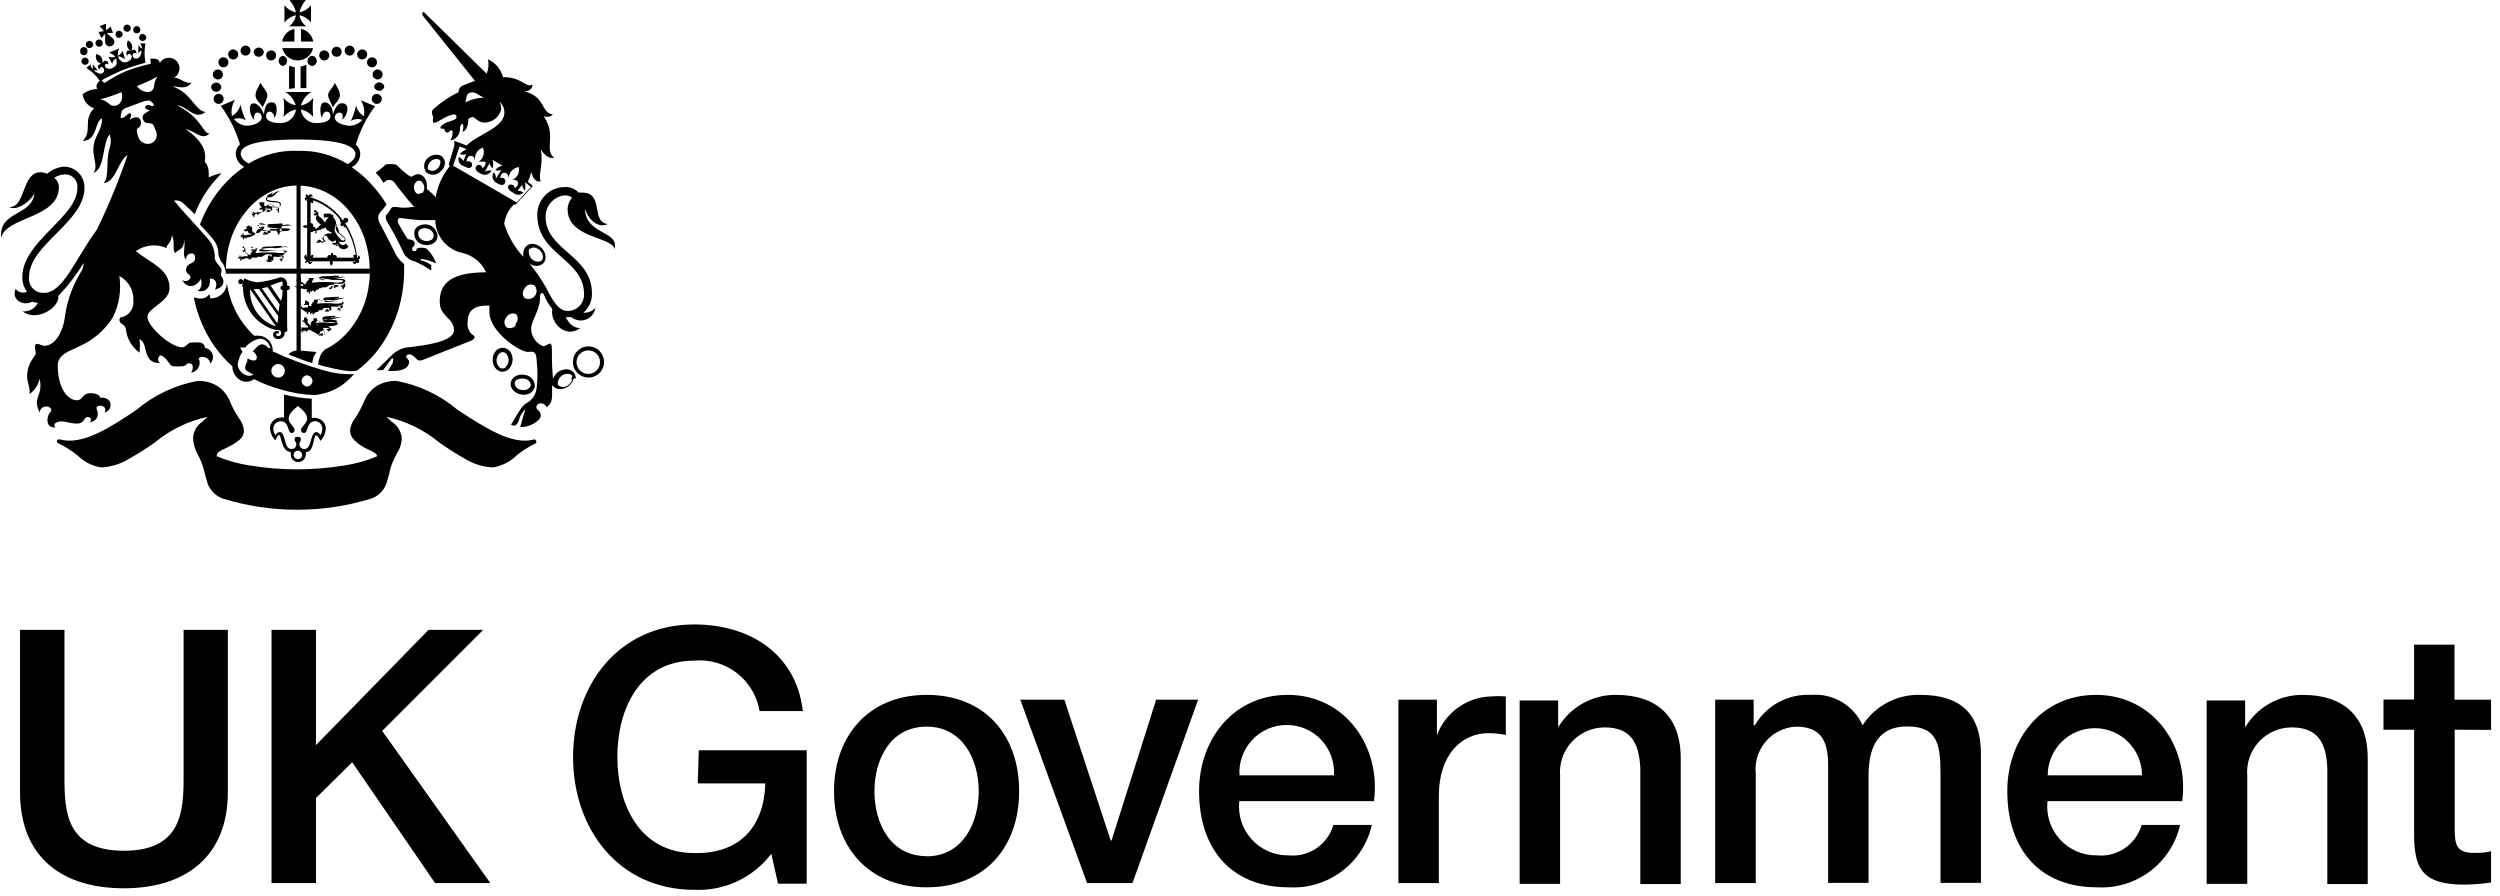
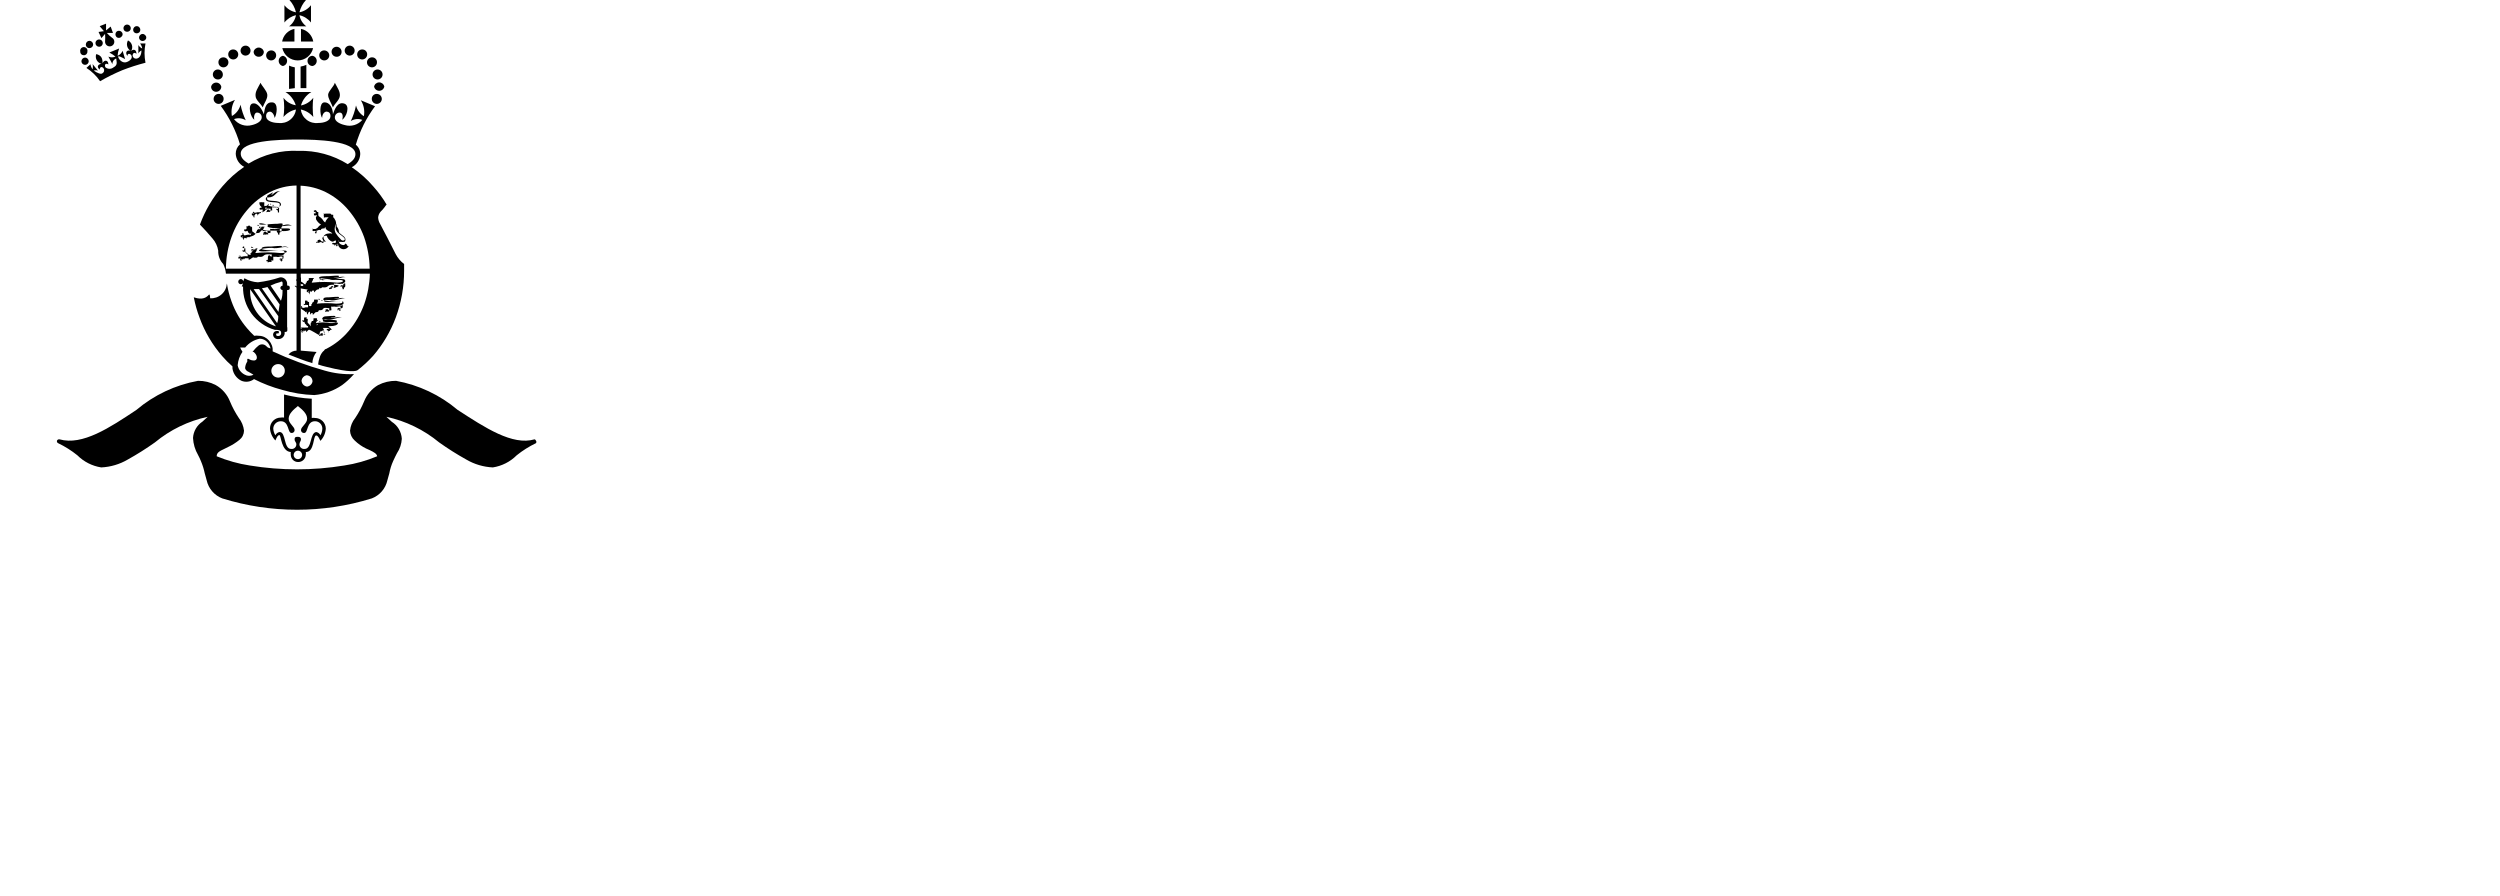
<svg xmlns="http://www.w3.org/2000/svg" width="251" height="90" viewBox="0 0 251 90" fill="none">
-   <path d="M18.433 78.054C18.433 81.474 18.221 85.415 12.444 85.415C6.667 85.415 6.474 81.551 6.474 78.054V63.236H2.011V79.522C2.011 86.034 6.184 89.183 12.444 89.183C18.703 89.183 22.877 85.937 22.877 79.522V63.236H18.433V78.054ZM48.515 63.236H43.028L31.725 74.808V63.236H27.262V88.661H31.725V80.121L35.358 76.528L43.685 88.661H49.23L38.372 73.379L48.515 63.236ZM70.057 78.653H76.838C76.722 82.962 74.308 85.744 69.709 85.647C64.261 85.647 61.981 80.836 61.981 75.987C61.981 71.138 64.261 66.327 69.709 66.327C71.238 66.189 72.763 66.634 73.977 67.573C75.192 68.511 76.007 69.874 76.259 71.389H80.606C79.93 65.593 75.235 62.694 69.709 62.694C62.116 62.694 57.537 68.78 57.537 76.006C57.537 83.232 62.116 89.337 69.709 89.337C71.194 89.406 72.672 89.113 74.019 88.483C75.365 87.854 76.538 86.907 77.437 85.724L78.114 88.719H80.992V75.33H70.154L70.057 78.653ZM93.029 69.766C87.233 69.766 83.736 73.862 83.736 79.426C83.736 84.99 87.156 89.086 93.029 89.086C98.902 89.086 102.322 85.029 102.322 79.426C102.322 73.823 98.902 69.766 93.029 69.766ZM93.029 85.956C89.397 85.956 87.793 82.652 87.793 79.445C87.793 76.238 89.397 72.954 93.029 72.954C96.661 72.954 98.265 76.277 98.265 79.445C98.265 82.614 96.661 85.975 93.029 85.975V85.956ZM111.596 84.391H111.518L106.862 70.249H102.438L109.142 88.661H113.702L120.29 70.249H116.078L111.596 84.391ZM129.293 69.766C123.806 69.766 120.386 74.248 120.386 79.426C120.386 85.222 123.594 89.086 129.39 89.086C131.297 89.198 133.181 88.631 134.709 87.485C136.237 86.339 137.31 84.688 137.736 82.826H133.872C133.597 83.781 132.996 84.609 132.173 85.167C131.351 85.725 130.359 85.977 129.37 85.879C128.675 85.889 127.985 85.75 127.346 85.473C126.708 85.196 126.136 84.786 125.668 84.27C125.201 83.755 124.848 83.146 124.633 82.484C124.419 81.822 124.348 81.122 124.424 80.431H137.949C138.664 74.982 135.089 69.766 129.293 69.766ZM124.444 77.842C124.402 77.193 124.494 76.543 124.714 75.932C124.934 75.321 125.276 74.761 125.721 74.287C126.165 73.813 126.702 73.436 127.298 73.177C127.894 72.919 128.537 72.786 129.187 72.786C129.837 72.786 130.479 72.919 131.075 73.177C131.672 73.436 132.209 73.813 132.653 74.287C133.098 74.761 133.44 75.321 133.66 75.932C133.879 76.543 133.971 77.193 133.93 77.842H124.444ZM144.266 73.823V70.249H140.402V88.661H144.46V79.909C144.46 75.813 146.701 73.611 149.444 73.611C150.028 73.612 150.611 73.67 151.183 73.784V69.92C150.675 69.881 150.165 69.881 149.657 69.92C148.473 69.965 147.329 70.359 146.37 71.054C145.41 71.749 144.678 72.712 144.266 73.823ZM162.234 69.766C161.067 69.755 159.917 70.05 158.9 70.624C157.883 71.197 157.034 72.027 156.438 73.031V70.326H152.574V88.738H156.631V77.88C156.584 77.264 156.663 76.644 156.866 76.06C157.068 75.475 157.389 74.939 157.807 74.484C158.226 74.029 158.734 73.665 159.3 73.415C159.865 73.165 160.476 73.034 161.094 73.031C163.509 73.031 164.572 74.287 164.688 77.165V88.758H168.745V76.122C168.745 71.852 166.253 69.766 162.234 69.766ZM192.799 69.766C191.652 69.731 190.515 69.993 189.499 70.528C188.483 71.063 187.623 71.852 187.003 72.818C186.564 71.839 185.832 71.02 184.908 70.474C183.984 69.927 182.914 69.68 181.844 69.766C180.711 69.704 179.583 69.957 178.584 70.495C177.585 71.034 176.755 71.838 176.184 72.818H176.068V70.249H172.204V88.661H176.28V77.726C176.214 77.145 176.266 76.558 176.435 75.998C176.603 75.439 176.884 74.92 177.26 74.473C177.637 74.026 178.1 73.661 178.623 73.4C179.145 73.138 179.716 72.987 180.299 72.954C182.753 72.954 183.545 74.287 183.545 76.818V88.642H187.602V77.861C187.602 74.731 188.761 72.934 191.466 72.934C194.635 72.934 194.828 74.866 194.828 77.9V88.642H198.885V75.929C198.962 71.505 196.682 69.766 192.799 69.766ZM210.439 69.766C204.952 69.766 201.532 74.248 201.532 79.426C201.532 85.222 204.739 89.086 210.535 89.086C212.442 89.198 214.327 88.631 215.855 87.485C217.383 86.339 218.455 84.688 218.882 82.826H215.017C214.742 83.781 214.141 84.609 213.319 85.167C212.496 85.725 211.505 85.977 210.516 85.879C209.82 85.889 209.13 85.75 208.492 85.473C207.854 85.196 207.282 84.786 206.814 84.27C206.346 83.755 205.993 83.146 205.779 82.484C205.564 81.822 205.493 81.122 205.57 80.431H219.094C219.809 74.982 216.235 69.766 210.439 69.766ZM205.589 77.842C205.589 77.22 205.712 76.605 205.949 76.03C206.187 75.456 206.536 74.934 206.976 74.495C207.415 74.055 207.937 73.706 208.511 73.469C209.085 73.231 209.701 73.108 210.323 73.108C210.944 73.108 211.56 73.231 212.134 73.469C212.708 73.706 213.23 74.055 213.67 74.495C214.109 74.934 214.458 75.456 214.696 76.03C214.934 76.605 215.056 77.22 215.056 77.842H205.589ZM231.208 69.766C230.041 69.755 228.891 70.05 227.873 70.624C226.856 71.197 226.007 72.027 225.412 73.031V70.326H221.548V88.738H225.624V77.88C225.574 77.265 225.651 76.645 225.851 76.061C226.051 75.477 226.37 74.94 226.787 74.485C227.204 74.03 227.711 73.665 228.276 73.415C228.84 73.165 229.45 73.034 230.068 73.031C232.483 73.031 233.565 74.287 233.662 77.165V88.758H237.719V76.122C237.719 71.852 235.227 69.766 231.208 69.766ZM250.103 73.282V70.249H246.432V64.723H242.375V70.23H239.303V73.263H242.375V84.121C242.472 87.193 243.187 88.816 247.456 88.816C248.342 88.802 249.226 88.731 250.103 88.603V85.473C249.54 85.601 248.961 85.653 248.384 85.628C246.568 85.628 246.452 84.758 246.452 83.097V73.263L250.103 73.282Z" fill="black" />
  <path d="M25.658 9.622C25.658 10.047 26.161 10.356 26.373 10.781C26.566 10.278 26.876 9.911 26.837 9.506C26.798 9.1 26.257 8.598 26.161 8.308C25.871 8.868 25.62 9.196 25.658 9.622ZM32.942 9.506C32.942 9.911 33.232 10.278 33.425 10.781C33.638 10.356 34.082 10.047 34.121 9.622C34.159 9.196 33.908 8.868 33.618 8.308C33.522 8.694 32.981 9.119 32.942 9.506ZM21.872 7.979C21.938 7.982 22.005 7.971 22.067 7.947C22.129 7.922 22.186 7.885 22.233 7.838C22.28 7.791 22.317 7.735 22.341 7.672C22.366 7.61 22.377 7.544 22.374 7.477C22.374 7.344 22.321 7.216 22.227 7.122C22.133 7.028 22.005 6.975 21.872 6.975C21.738 6.975 21.611 7.028 21.516 7.122C21.422 7.216 21.369 7.344 21.369 7.477C21.369 7.61 21.422 7.738 21.516 7.832C21.611 7.926 21.738 7.979 21.872 7.979ZM21.698 9.216C21.833 9.216 21.963 9.164 22.06 9.07C22.157 8.976 22.214 8.848 22.219 8.713C22.196 8.595 22.132 8.488 22.039 8.411C21.946 8.334 21.828 8.292 21.707 8.292C21.586 8.292 21.469 8.334 21.376 8.411C21.282 8.488 21.219 8.595 21.195 8.713C21.195 8.847 21.248 8.974 21.343 9.069C21.437 9.163 21.564 9.216 21.698 9.216ZM21.949 9.428C21.816 9.428 21.688 9.481 21.594 9.575C21.5 9.67 21.447 9.797 21.447 9.931C21.447 10.064 21.5 10.192 21.594 10.286C21.688 10.38 21.816 10.433 21.949 10.433C22.082 10.433 22.21 10.38 22.304 10.286C22.398 10.192 22.451 10.064 22.451 9.931C22.454 9.864 22.443 9.797 22.419 9.735C22.394 9.673 22.357 9.617 22.31 9.569C22.263 9.522 22.206 9.485 22.144 9.461C22.082 9.437 22.016 9.426 21.949 9.428ZM24.673 5.584C24.771 5.58 24.867 5.547 24.947 5.49C25.027 5.432 25.088 5.353 25.123 5.26C25.158 5.168 25.165 5.068 25.144 4.972C25.122 4.876 25.073 4.788 25.002 4.72C24.931 4.651 24.842 4.605 24.745 4.588C24.648 4.57 24.548 4.581 24.457 4.619C24.367 4.658 24.289 4.722 24.235 4.804C24.18 4.886 24.151 4.983 24.151 5.081C24.151 5.149 24.165 5.216 24.191 5.278C24.218 5.34 24.257 5.397 24.305 5.443C24.354 5.49 24.412 5.527 24.475 5.551C24.538 5.575 24.605 5.586 24.673 5.584ZM23.417 5.97C23.483 5.97 23.549 5.957 23.61 5.932C23.67 5.907 23.726 5.87 23.772 5.823C23.819 5.776 23.856 5.721 23.881 5.66C23.907 5.599 23.92 5.534 23.92 5.468C23.92 5.334 23.867 5.207 23.772 5.112C23.678 5.018 23.55 4.965 23.417 4.965C23.351 4.963 23.284 4.974 23.222 4.998C23.16 5.022 23.103 5.059 23.056 5.106C23.009 5.154 22.972 5.21 22.948 5.272C22.923 5.334 22.912 5.401 22.915 5.468C22.915 5.534 22.928 5.599 22.953 5.66C22.978 5.721 23.015 5.776 23.062 5.823C23.109 5.87 23.164 5.907 23.225 5.932C23.286 5.957 23.351 5.97 23.417 5.97ZM22.432 6.762C22.565 6.762 22.693 6.709 22.787 6.615C22.881 6.521 22.934 6.393 22.934 6.26C22.934 6.127 22.881 5.999 22.787 5.905C22.693 5.81 22.565 5.757 22.432 5.757C22.365 5.755 22.299 5.766 22.236 5.79C22.174 5.814 22.118 5.851 22.071 5.899C22.023 5.946 21.986 6.002 21.962 6.064C21.938 6.127 21.927 6.193 21.93 6.26C21.93 6.393 21.983 6.521 22.077 6.615C22.171 6.709 22.299 6.762 22.432 6.762ZM25.987 5.699C26.12 5.699 26.248 5.647 26.342 5.552C26.436 5.458 26.489 5.33 26.489 5.197C26.466 5.078 26.402 4.971 26.309 4.894C26.215 4.818 26.098 4.775 25.977 4.775C25.856 4.775 25.739 4.818 25.645 4.894C25.552 4.971 25.488 5.078 25.465 5.197C25.465 5.265 25.479 5.332 25.505 5.394C25.532 5.456 25.57 5.512 25.619 5.559C25.668 5.606 25.726 5.643 25.789 5.667C25.852 5.691 25.919 5.702 25.987 5.699ZM27.223 6.067C27.357 6.067 27.484 6.014 27.578 5.919C27.673 5.825 27.726 5.697 27.726 5.564C27.728 5.498 27.717 5.431 27.693 5.369C27.669 5.307 27.632 5.25 27.585 5.203C27.537 5.156 27.481 5.119 27.419 5.095C27.357 5.07 27.29 5.059 27.223 5.062C27.09 5.062 26.962 5.115 26.868 5.209C26.774 5.303 26.721 5.431 26.721 5.564C26.721 5.697 26.774 5.825 26.868 5.919C26.962 6.014 27.09 6.067 27.223 6.067ZM28.402 6.627C28.521 6.604 28.628 6.54 28.705 6.447C28.782 6.353 28.824 6.236 28.824 6.115C28.824 5.994 28.782 5.877 28.705 5.783C28.628 5.69 28.521 5.626 28.402 5.603C28.283 5.626 28.176 5.69 28.099 5.783C28.022 5.877 27.98 5.994 27.98 6.115C27.98 6.236 28.022 6.353 28.099 6.447C28.176 6.54 28.283 6.604 28.402 6.627ZM37.405 7.477C37.405 7.61 37.458 7.738 37.552 7.832C37.647 7.926 37.774 7.979 37.907 7.979C38.041 7.979 38.169 7.926 38.263 7.832C38.357 7.738 38.41 7.61 38.41 7.477C38.41 7.344 38.357 7.216 38.263 7.122C38.169 7.028 38.041 6.975 37.907 6.975C37.774 6.975 37.647 7.028 37.552 7.122C37.458 7.216 37.405 7.344 37.405 7.477ZM37.56 8.694C37.583 8.813 37.647 8.92 37.74 8.997C37.834 9.074 37.951 9.116 38.072 9.116C38.193 9.116 38.31 9.074 38.403 8.997C38.497 8.92 38.56 8.813 38.584 8.694C38.56 8.575 38.497 8.468 38.403 8.391C38.31 8.315 38.193 8.272 38.072 8.272C37.951 8.272 37.834 8.315 37.74 8.391C37.647 8.468 37.583 8.575 37.56 8.694ZM37.328 9.931C37.328 10.064 37.381 10.192 37.475 10.286C37.569 10.38 37.697 10.433 37.83 10.433C37.963 10.433 38.091 10.38 38.185 10.286C38.28 10.192 38.333 10.064 38.333 9.931C38.333 9.797 38.28 9.67 38.185 9.575C38.091 9.481 37.963 9.428 37.83 9.428C37.764 9.426 37.697 9.437 37.635 9.461C37.573 9.485 37.516 9.522 37.469 9.569C37.422 9.617 37.385 9.673 37.361 9.735C37.336 9.797 37.325 9.864 37.328 9.931ZM35.106 5.584C35.205 5.584 35.303 5.554 35.385 5.499C35.468 5.444 35.532 5.365 35.57 5.273C35.608 5.182 35.618 5.081 35.599 4.983C35.579 4.886 35.532 4.796 35.461 4.726C35.391 4.656 35.301 4.608 35.204 4.589C35.107 4.569 35.006 4.579 34.914 4.617C34.822 4.655 34.743 4.72 34.688 4.802C34.633 4.885 34.604 4.982 34.604 5.081C34.608 5.213 34.663 5.338 34.756 5.431C34.849 5.524 34.974 5.579 35.106 5.584ZM36.362 5.97C36.495 5.97 36.623 5.917 36.717 5.823C36.811 5.729 36.864 5.601 36.864 5.468C36.867 5.401 36.856 5.334 36.831 5.272C36.807 5.21 36.77 5.154 36.723 5.106C36.676 5.059 36.619 5.022 36.557 4.998C36.495 4.974 36.428 4.963 36.362 4.965C36.229 4.965 36.101 5.018 36.007 5.112C35.913 5.207 35.859 5.334 35.859 5.468C35.859 5.534 35.873 5.599 35.898 5.66C35.923 5.721 35.96 5.776 36.007 5.823C36.053 5.87 36.109 5.907 36.17 5.932C36.231 5.957 36.296 5.97 36.362 5.97ZM37.347 6.762C37.48 6.762 37.608 6.709 37.702 6.615C37.797 6.521 37.849 6.393 37.849 6.26C37.852 6.193 37.841 6.127 37.817 6.064C37.793 6.002 37.756 5.946 37.708 5.899C37.661 5.851 37.605 5.814 37.543 5.79C37.48 5.766 37.414 5.755 37.347 5.757C37.214 5.757 37.086 5.81 36.992 5.905C36.898 5.999 36.845 6.127 36.845 6.26C36.845 6.393 36.898 6.521 36.992 6.615C37.086 6.709 37.214 6.762 37.347 6.762ZM33.792 5.699C33.859 5.702 33.925 5.691 33.988 5.667C34.05 5.643 34.106 5.606 34.154 5.558C34.201 5.511 34.238 5.455 34.262 5.393C34.286 5.33 34.297 5.264 34.295 5.197C34.295 5.064 34.242 4.936 34.147 4.842C34.053 4.748 33.925 4.695 33.792 4.695C33.659 4.695 33.531 4.748 33.437 4.842C33.343 4.936 33.29 5.064 33.29 5.197C33.29 5.33 33.343 5.458 33.437 5.552C33.531 5.647 33.659 5.699 33.792 5.699ZM32.556 6.067C32.689 6.067 32.817 6.014 32.911 5.919C33.005 5.825 33.058 5.697 33.058 5.564C33.058 5.431 33.005 5.303 32.911 5.209C32.817 5.115 32.689 5.062 32.556 5.062C32.489 5.059 32.422 5.07 32.36 5.095C32.298 5.119 32.242 5.156 32.194 5.203C32.147 5.25 32.11 5.307 32.086 5.369C32.062 5.431 32.051 5.498 32.053 5.564C32.053 5.697 32.106 5.825 32.2 5.919C32.295 6.014 32.422 6.067 32.556 6.067ZM30.875 6.105C30.872 6.173 30.883 6.24 30.907 6.303C30.931 6.367 30.968 6.424 31.015 6.473C31.062 6.522 31.118 6.56 31.18 6.587C31.243 6.613 31.31 6.627 31.377 6.627C31.496 6.604 31.603 6.54 31.68 6.447C31.757 6.353 31.799 6.236 31.799 6.115C31.799 5.994 31.757 5.877 31.68 5.783C31.603 5.69 31.496 5.626 31.377 5.603C31.244 5.603 31.116 5.656 31.022 5.75C30.928 5.844 30.875 5.972 30.875 6.105ZM29.6 8.849V6.762C29.4 6.727 29.206 6.669 29.02 6.588V8.926L29.6 8.849ZM30.759 8.849V6.511C30.573 6.592 30.379 6.65 30.179 6.685V8.849H30.759ZM29.561 2.898C29.251 2.963 28.968 3.119 28.747 3.346C28.527 3.573 28.38 3.861 28.325 4.173H29.561V2.898ZM30.218 2.898V4.173H31.454C31.399 3.861 31.252 3.573 31.032 3.346C30.811 3.119 30.528 2.963 30.218 2.898ZM31.435 4.83H28.344C28.423 5.181 28.619 5.495 28.9 5.719C29.181 5.944 29.53 6.067 29.89 6.067C30.249 6.067 30.598 5.944 30.879 5.719C31.16 5.495 31.356 5.181 31.435 4.83ZM29.02 2.647H30.759C30.393 2.375 30.145 1.974 30.063 1.526C30.523 1.629 30.933 1.889 31.223 2.26V0.522C30.936 0.893 30.524 1.147 30.063 1.236C30.173 0.775 30.399 0.349 30.72 0H29.059C29.38 0.349 29.607 0.775 29.716 1.236C29.255 1.147 28.843 0.893 28.556 0.522V2.26C28.846 1.889 29.256 1.629 29.716 1.526C29.634 1.974 29.386 2.375 29.02 2.647ZM35.434 37.675L35.55 37.559C34.559 37.605 33.567 37.488 32.614 37.211C30.818 36.712 29.067 36.066 27.378 35.279C27.393 35.083 27.369 34.886 27.305 34.7C27.242 34.514 27.142 34.343 27.011 34.197C26.887 34.05 26.734 33.931 26.561 33.847C26.387 33.764 26.198 33.718 26.006 33.714C25.846 33.688 25.683 33.688 25.523 33.714C25.27 33.477 25.032 33.225 24.808 32.961C24.125 32.163 23.595 31.246 23.243 30.256C23.03 29.673 22.875 29.072 22.78 28.459C22.767 28.667 22.714 28.871 22.623 29.058C22.532 29.246 22.404 29.413 22.248 29.552C22.092 29.69 21.91 29.796 21.713 29.864C21.516 29.931 21.307 29.96 21.099 29.947C21.099 29.947 21.099 29.599 21.002 29.56C20.751 29.85 20.365 30.159 19.456 29.85C19.591 30.548 19.785 31.233 20.036 31.898C20.552 33.315 21.325 34.625 22.316 35.762C22.633 36.127 22.975 36.469 23.34 36.786C23.33 36.856 23.33 36.928 23.34 36.998C23.378 37.256 23.477 37.5 23.628 37.712C23.779 37.923 23.978 38.096 24.209 38.216C24.419 38.311 24.65 38.347 24.878 38.319C25.107 38.292 25.323 38.203 25.504 38.061C26.403 38.52 27.349 38.883 28.325 39.143C29.373 39.454 30.458 39.63 31.551 39.665C32.556 39.579 33.522 39.233 34.352 38.66C34.746 38.369 35.108 38.039 35.434 37.675ZM26.895 34.892L26.74 34.757C26.686 34.699 26.62 34.652 26.547 34.62C26.474 34.588 26.395 34.572 26.315 34.572C26.235 34.572 26.157 34.588 26.083 34.62C26.01 34.652 25.945 34.699 25.89 34.757C25.754 34.865 25.631 34.988 25.523 35.124L25.349 35.337H25.465C25.794 35.607 25.832 35.897 25.755 36.052C25.738 36.086 25.714 36.116 25.684 36.139C25.654 36.163 25.619 36.179 25.581 36.187C25.363 36.212 25.143 36.157 24.963 36.032H24.828V36.303C24.712 36.477 24.64 36.675 24.615 36.883C24.615 36.883 24.615 36.883 24.615 36.998C24.643 37.074 24.687 37.142 24.744 37.198C24.8 37.255 24.869 37.299 24.944 37.327L25.446 37.617C25.314 37.693 25.164 37.733 25.011 37.733C24.858 37.733 24.709 37.693 24.576 37.617C24.391 37.526 24.23 37.393 24.106 37.229C23.982 37.064 23.898 36.873 23.862 36.67C23.9 36.184 24.066 35.718 24.345 35.318C24.253 35.184 24.175 35.042 24.113 34.892H24.615C24.984 34.432 25.504 34.117 26.083 34.004C26.236 34.007 26.386 34.042 26.522 34.109C26.659 34.176 26.78 34.272 26.876 34.39C27.018 34.564 27.117 34.77 27.165 34.989L26.895 34.892ZM27.919 37.907C27.739 37.907 27.567 37.835 27.441 37.709C27.314 37.582 27.243 37.41 27.243 37.23C27.243 37.051 27.314 36.879 27.441 36.752C27.567 36.625 27.739 36.554 27.919 36.554C28.008 36.551 28.098 36.567 28.181 36.6C28.264 36.633 28.34 36.683 28.403 36.746C28.466 36.809 28.516 36.885 28.549 36.968C28.582 37.052 28.598 37.141 28.595 37.23C28.596 37.328 28.576 37.425 28.536 37.514C28.496 37.602 28.438 37.682 28.364 37.746C28.291 37.81 28.204 37.858 28.111 37.886C28.017 37.913 27.919 37.92 27.822 37.907H27.919ZM30.894 38.815C30.73 38.815 30.573 38.749 30.457 38.633C30.341 38.517 30.276 38.36 30.276 38.196C30.296 38.071 30.352 37.955 30.438 37.862C30.524 37.769 30.636 37.704 30.759 37.675C30.923 37.675 31.08 37.74 31.196 37.856C31.312 37.972 31.377 38.129 31.377 38.293C31.354 38.44 31.279 38.573 31.165 38.669C31.052 38.765 30.907 38.816 30.759 38.815H30.894ZM31.744 43.722C31.918 43.722 32.015 43.954 32.169 44.263C32.492 43.929 32.684 43.49 32.71 43.026C32.705 42.743 32.589 42.473 32.387 42.274C32.184 42.075 31.912 41.964 31.628 41.964C31.52 41.944 31.409 41.944 31.3 41.964V40.032C30.361 39.983 29.429 39.84 28.518 39.607V41.925C28.409 41.905 28.298 41.905 28.189 41.925C27.906 41.925 27.633 42.036 27.431 42.235C27.229 42.434 27.113 42.704 27.107 42.988C27.133 43.452 27.325 43.891 27.648 44.224C27.784 43.915 27.88 43.683 28.054 43.683C28.228 43.683 28.228 45.325 29.194 45.383C29.183 45.467 29.183 45.551 29.194 45.635C29.191 45.734 29.209 45.834 29.246 45.926C29.283 46.019 29.338 46.103 29.409 46.173C29.479 46.244 29.563 46.299 29.656 46.336C29.749 46.373 29.848 46.391 29.948 46.388C30.147 46.388 30.339 46.309 30.48 46.167C30.622 46.026 30.701 45.834 30.701 45.635C30.721 45.552 30.721 45.466 30.701 45.383C31.59 45.403 31.416 43.722 31.744 43.722ZM29.909 46.098C29.825 46.098 29.743 46.073 29.673 46.027C29.603 45.98 29.548 45.914 29.516 45.836C29.484 45.758 29.476 45.673 29.492 45.59C29.508 45.508 29.549 45.432 29.608 45.373C29.668 45.313 29.744 45.273 29.826 45.256C29.908 45.24 29.994 45.248 30.072 45.281C30.149 45.313 30.216 45.367 30.262 45.437C30.309 45.507 30.334 45.589 30.334 45.673C30.334 45.786 30.289 45.894 30.209 45.974C30.13 46.054 30.022 46.098 29.909 46.098ZM30.585 45.074C30.521 45.083 30.456 45.077 30.394 45.059C30.332 45.04 30.275 45.009 30.226 44.967C30.177 44.925 30.137 44.874 30.109 44.816C30.081 44.758 30.066 44.694 30.063 44.63C30.063 44.379 30.218 44.301 30.218 44.108C30.218 43.915 30.083 43.857 29.909 43.857C29.735 43.857 29.58 43.857 29.58 44.108C29.58 44.359 29.754 44.379 29.754 44.63C29.752 44.694 29.736 44.758 29.709 44.816C29.68 44.874 29.641 44.925 29.592 44.967C29.543 45.009 29.485 45.04 29.423 45.059C29.362 45.077 29.297 45.083 29.233 45.074C28.46 45.074 28.73 43.374 28.073 43.374C27.981 43.389 27.893 43.427 27.819 43.484C27.745 43.541 27.686 43.617 27.648 43.703C27.522 43.499 27.449 43.266 27.436 43.026C27.441 42.83 27.523 42.643 27.663 42.506C27.804 42.369 27.993 42.292 28.189 42.292C29.059 42.292 28.846 43.471 29.271 43.471C29.311 43.473 29.351 43.468 29.388 43.455C29.426 43.441 29.46 43.42 29.489 43.393C29.518 43.366 29.541 43.333 29.557 43.297C29.572 43.26 29.581 43.221 29.58 43.181C29.58 42.833 28.982 42.524 28.982 42.041C28.982 41.558 29.426 41.152 29.909 40.766C30.392 41.152 30.836 41.558 30.836 42.041C30.836 42.524 30.218 42.833 30.218 43.181C30.218 43.222 30.226 43.264 30.243 43.302C30.26 43.34 30.285 43.373 30.316 43.401C30.347 43.428 30.384 43.449 30.424 43.461C30.463 43.473 30.505 43.476 30.546 43.471C30.952 43.471 30.759 42.292 31.628 42.292C31.823 42.292 32.01 42.37 32.148 42.507C32.285 42.645 32.362 42.832 32.362 43.026C32.357 43.265 32.291 43.498 32.169 43.703C32.132 43.617 32.073 43.541 31.999 43.484C31.924 43.427 31.837 43.389 31.744 43.374C31.087 43.471 31.339 45.074 30.585 45.074Z" fill="black" />
  <path d="M53.673 44.108C51.451 44.765 48.688 42.93 45.944 41.152C44.174 39.656 42.042 38.65 39.762 38.235C39.138 38.229 38.521 38.375 37.965 38.66C37.324 39.033 36.827 39.612 36.555 40.302C36.313 40.884 36.016 41.44 35.666 41.964C35.369 42.327 35.187 42.772 35.144 43.239C35.151 43.426 35.196 43.61 35.276 43.779C35.355 43.948 35.468 44.1 35.608 44.224C35.948 44.556 36.34 44.83 36.767 45.036L37.115 45.19C37.559 45.403 37.83 45.557 37.868 45.809C36.81 46.253 35.7 46.565 34.565 46.736C31.424 47.251 28.22 47.251 25.078 46.736C23.937 46.562 22.822 46.251 21.755 45.809C21.755 45.422 22.064 45.287 22.547 45.055L22.895 44.881C23.303 44.69 23.686 44.45 24.035 44.166C24.176 44.055 24.291 43.915 24.371 43.755C24.451 43.594 24.495 43.418 24.499 43.239C24.446 42.774 24.266 42.333 23.977 41.964C23.628 41.44 23.33 40.884 23.088 40.302C22.815 39.607 22.31 39.026 21.659 38.66C21.111 38.372 20.5 38.226 19.881 38.235C17.601 38.65 15.469 39.656 13.699 41.152C11.033 42.93 8.27 44.765 5.971 44.108C5.92 44.1 5.867 44.108 5.822 44.133C5.776 44.157 5.74 44.196 5.719 44.244C5.706 44.292 5.71 44.345 5.731 44.391C5.752 44.437 5.789 44.474 5.835 44.495C6.524 44.825 7.172 45.233 7.767 45.712C8.417 46.362 9.256 46.788 10.163 46.929C11.103 46.885 12.018 46.614 12.829 46.137C13.769 45.615 14.678 45.041 15.554 44.417C17.087 43.149 18.902 42.268 20.847 41.848L20.326 42.331C20.05 42.512 19.822 42.754 19.657 43.039C19.493 43.325 19.397 43.645 19.379 43.973C19.408 44.572 19.58 45.155 19.881 45.673C19.989 45.874 20.086 46.08 20.171 46.292C20.34 46.69 20.47 47.104 20.558 47.528L20.751 48.224C20.841 48.632 21.031 49.012 21.305 49.329C21.578 49.646 21.925 49.89 22.316 50.04C27.204 51.559 32.439 51.559 37.328 50.04C37.718 49.89 38.066 49.646 38.339 49.329C38.612 49.012 38.802 48.632 38.892 48.224L39.086 47.528C39.164 47.102 39.294 46.687 39.472 46.292C39.607 45.983 39.743 45.731 39.858 45.499C40.147 45.069 40.314 44.568 40.342 44.05C40.321 43.708 40.219 43.375 40.044 43.079C39.87 42.783 39.627 42.534 39.337 42.35L38.796 41.848C40.741 42.268 42.556 43.149 44.09 44.417C44.965 45.041 45.874 45.615 46.814 46.137C47.625 46.614 48.54 46.885 49.48 46.929C50.388 46.788 51.227 46.362 51.876 45.712C52.471 45.233 53.119 44.825 53.808 44.495C53.838 44.46 53.854 44.415 53.854 44.369C53.854 44.323 53.838 44.279 53.808 44.244C53.799 44.211 53.782 44.182 53.758 44.158C53.734 44.134 53.705 44.117 53.673 44.108ZM23.282 11.65C23.18 11.09 23.29 10.511 23.591 10.027L22.161 10.626C23.026 11.792 23.679 13.1 24.093 14.49C23.958 14.608 23.85 14.753 23.776 14.917C23.703 15.08 23.666 15.258 23.668 15.437C23.68 15.712 23.765 15.979 23.915 16.209C24.064 16.44 24.272 16.627 24.518 16.751C23.715 17.297 22.987 17.946 22.354 18.683C21.366 19.822 20.593 21.131 20.075 22.547C20.268 22.74 21.137 23.687 21.33 23.938C21.637 24.286 21.839 24.715 21.91 25.174C21.899 25.419 21.939 25.663 22.025 25.892C22.111 26.121 22.243 26.331 22.412 26.508C22.561 26.81 22.652 27.138 22.683 27.474H29.773V35.202C29.619 35.205 29.466 35.242 29.326 35.308C29.186 35.375 29.062 35.47 28.962 35.588C29.793 35.917 30.565 36.226 31.358 36.458C31.377 36.048 31.526 35.656 31.783 35.337L30.198 35.202V27.474H37.134C37.107 28.514 36.918 29.544 36.574 30.526C36.215 31.513 35.685 32.428 35.009 33.231C34.376 33.989 33.593 34.607 32.71 35.047C32.575 35.047 32.575 35.221 32.44 35.279C32.277 35.455 32.157 35.667 32.092 35.897C32.014 36.122 31.962 36.356 31.937 36.593C32.203 36.685 32.474 36.763 32.749 36.825C35.183 37.443 35.782 37.269 35.917 37.153C36.473 36.723 36.99 36.244 37.463 35.723C38.448 34.582 39.22 33.273 39.743 31.859C40.293 30.362 40.574 28.779 40.573 27.184V26.508C40.219 26.239 39.929 25.896 39.723 25.503C39.453 24.962 38.352 22.798 38.178 22.508C38.054 22.31 37.981 22.084 37.965 21.851C37.98 21.639 38.061 21.436 38.197 21.272C38.353 21.124 38.495 20.962 38.622 20.789C38.677 20.698 38.742 20.614 38.815 20.538C38.433 19.889 37.986 19.281 37.482 18.721C36.849 17.985 36.122 17.335 35.318 16.789C35.564 16.666 35.772 16.479 35.922 16.248C36.071 16.017 36.156 15.751 36.168 15.476C36.171 15.294 36.132 15.115 36.055 14.951C35.978 14.787 35.865 14.643 35.724 14.529C36.13 13.135 36.785 11.826 37.656 10.665L36.226 10.066C36.526 10.543 36.636 11.115 36.535 11.669C36.139 11.428 35.854 11.039 35.743 10.588C35.634 11.129 35.459 11.654 35.222 12.152C35.392 12.044 35.586 11.977 35.788 11.957C35.989 11.937 36.192 11.964 36.381 12.037C36.168 12.283 35.89 12.462 35.578 12.555C35.267 12.647 34.935 12.649 34.623 12.558C34.101 12.442 33.599 12.172 33.618 11.786C33.618 11.72 33.631 11.656 33.657 11.596C33.682 11.536 33.719 11.482 33.766 11.437C33.813 11.392 33.869 11.357 33.93 11.334C33.99 11.31 34.055 11.3 34.12 11.302C34.449 11.302 34.449 11.805 34.352 12.017C34.777 11.786 35.202 10.588 34.545 10.394C33.889 10.201 33.599 10.955 33.425 11.476C33.425 10.839 33.077 10.24 32.555 10.278C32.034 10.317 32.111 11.534 32.343 11.843C32.343 11.418 32.613 11.187 32.807 11.206C33 11.225 33.212 11.341 33.174 11.727C33.135 12.114 32.594 12.346 31.956 12.346C31.752 12.373 31.544 12.359 31.346 12.306C31.146 12.253 30.96 12.161 30.796 12.035C30.633 11.909 30.496 11.752 30.393 11.574C30.291 11.395 30.225 11.198 30.198 10.993C30.691 11.094 31.134 11.36 31.454 11.747C31.377 11.105 31.377 10.457 31.454 9.815C31.152 10.217 30.711 10.492 30.218 10.588C30.379 10.02 30.752 9.535 31.261 9.235H28.653C29.151 9.538 29.522 10.012 29.696 10.568C29.202 10.487 28.758 10.217 28.459 9.815C28.556 10.455 28.556 11.106 28.459 11.747C28.783 11.363 29.225 11.098 29.715 10.993C29.689 11.198 29.623 11.395 29.52 11.574C29.418 11.752 29.281 11.909 29.117 12.035C28.954 12.161 28.767 12.253 28.568 12.306C28.369 12.359 28.162 12.373 27.957 12.346C27.32 12.346 26.759 12.114 26.721 11.727C26.682 11.341 26.914 11.206 27.088 11.206C27.262 11.206 27.513 11.418 27.571 11.843C27.783 11.534 27.996 10.317 27.339 10.278C26.682 10.24 26.585 10.839 26.489 11.476C26.315 10.955 25.851 10.259 25.349 10.394C24.847 10.53 25.136 11.786 25.542 12.017C25.446 11.805 25.542 11.322 25.774 11.302C25.84 11.297 25.906 11.305 25.968 11.327C26.03 11.35 26.087 11.384 26.134 11.43C26.182 11.476 26.219 11.531 26.244 11.592C26.268 11.654 26.279 11.72 26.276 11.786C26.276 12.172 25.793 12.442 25.291 12.558C24.966 12.648 24.621 12.639 24.302 12.532C23.982 12.425 23.701 12.226 23.494 11.959C23.686 11.887 23.893 11.859 24.097 11.879C24.302 11.899 24.498 11.966 24.673 12.075C24.436 11.577 24.261 11.051 24.151 10.51C24.091 10.749 23.983 10.974 23.834 11.17C23.684 11.366 23.496 11.529 23.282 11.65ZM29.773 26.971H22.683C22.691 25.891 22.881 24.82 23.243 23.803C23.594 22.813 24.125 21.896 24.808 21.098C25.441 20.34 26.224 19.722 27.107 19.282C27.935 18.865 28.846 18.64 29.773 18.625V26.971ZM36.555 23.803C36.908 24.823 37.097 25.892 37.115 26.971H30.179V18.644C31.051 18.682 31.906 18.899 32.691 19.282C33.574 19.722 34.357 20.34 34.99 21.098C35.666 21.901 36.196 22.816 36.555 23.803ZM29.889 14.007C31.821 14.007 35.685 14.123 35.685 15.476C35.685 15.843 35.453 16.152 34.913 16.48C33.431 15.559 31.71 15.095 29.966 15.147C28.208 15.06 26.465 15.505 24.962 16.422C24.402 16.094 24.17 15.785 24.17 15.418C24.17 14.123 27.977 14.007 29.909 14.007H29.889Z" fill="black" />
-   <path d="M34.623 22.354C34.676 22.374 34.733 22.375 34.787 22.359C34.841 22.342 34.887 22.308 34.919 22.261C34.951 22.215 34.967 22.159 34.963 22.103C34.96 22.047 34.937 21.994 34.9 21.952C34.863 21.91 34.812 21.882 34.757 21.872C34.702 21.862 34.645 21.87 34.595 21.897C34.545 21.923 34.506 21.965 34.483 22.016C34.46 22.068 34.455 22.125 34.469 22.18L34.314 21.987C33.897 21.44 33.395 20.963 32.827 20.576C32.31 20.233 31.742 19.972 31.146 19.803C31.156 19.778 31.173 19.757 31.195 19.742C31.218 19.726 31.244 19.718 31.271 19.718C31.298 19.718 31.325 19.726 31.347 19.742C31.369 19.757 31.387 19.778 31.397 19.803C31.397 19.572 31.242 19.456 31.126 19.514C31.089 19.523 31.056 19.546 31.035 19.578C31.013 19.61 31.004 19.649 31.01 19.687C30.971 19.637 30.921 19.596 30.864 19.566C30.808 19.536 30.746 19.518 30.682 19.514C30.679 19.63 30.713 19.745 30.779 19.842C30.751 19.83 30.721 19.823 30.692 19.823C30.662 19.823 30.632 19.83 30.605 19.842C30.593 19.879 30.589 19.919 30.595 19.957C30.601 19.996 30.616 20.032 30.638 20.064C30.661 20.096 30.691 20.122 30.725 20.141C30.759 20.159 30.797 20.169 30.836 20.17C30.74 20.17 30.836 19.9 30.836 19.919V22.624C30.759 22.601 30.676 22.6 30.598 22.62C30.52 22.641 30.449 22.682 30.392 22.74C30.444 22.804 30.515 22.85 30.595 22.871C30.675 22.892 30.76 22.887 30.836 22.856V25.812C30.811 25.802 30.79 25.785 30.775 25.762C30.759 25.74 30.751 25.713 30.751 25.686C30.751 25.659 30.759 25.633 30.775 25.611C30.79 25.588 30.811 25.571 30.836 25.561C30.605 25.561 30.508 25.754 30.566 25.851C30.56 25.879 30.561 25.908 30.568 25.936C30.575 25.965 30.588 25.991 30.607 26.013C30.625 26.035 30.649 26.053 30.675 26.065C30.701 26.077 30.73 26.083 30.759 26.082C30.68 26.167 30.632 26.276 30.624 26.392C30.738 26.392 30.848 26.351 30.933 26.276C30.931 26.321 30.941 26.366 30.961 26.406C30.982 26.447 31.012 26.482 31.049 26.508C31.088 26.513 31.127 26.51 31.164 26.499C31.202 26.488 31.236 26.469 31.266 26.443C31.295 26.418 31.319 26.386 31.334 26.35C31.351 26.315 31.358 26.276 31.358 26.237C31.348 26.262 31.331 26.284 31.308 26.299C31.286 26.314 31.26 26.322 31.233 26.322C31.206 26.322 31.179 26.314 31.157 26.299C31.134 26.284 31.117 26.262 31.107 26.237H33.136C33.115 26.315 33.114 26.397 33.135 26.475C33.155 26.552 33.195 26.624 33.252 26.681C33.315 26.628 33.361 26.558 33.385 26.479C33.409 26.4 33.41 26.316 33.387 26.237H35.666C35.657 26.262 35.639 26.284 35.617 26.299C35.594 26.314 35.568 26.322 35.541 26.322C35.514 26.322 35.487 26.314 35.465 26.299C35.443 26.284 35.425 26.262 35.415 26.237C35.41 26.277 35.414 26.317 35.429 26.355C35.443 26.392 35.468 26.425 35.499 26.45C35.53 26.476 35.567 26.492 35.607 26.499C35.646 26.506 35.687 26.502 35.724 26.488C35.745 26.453 35.756 26.413 35.756 26.372C35.756 26.332 35.745 26.292 35.724 26.256C35.728 26.289 35.741 26.319 35.762 26.345C35.782 26.37 35.809 26.389 35.84 26.4C35.871 26.411 35.904 26.413 35.936 26.405C35.968 26.398 35.997 26.382 36.02 26.359C36.043 26.336 36.059 26.307 36.067 26.275C36.074 26.243 36.072 26.21 36.062 26.179C36.051 26.148 36.032 26.121 36.006 26.1C35.981 26.08 35.95 26.067 35.918 26.063C36.034 26.063 36.111 26.063 36.13 25.947C36.15 25.831 36.13 25.638 35.86 25.657C35.885 25.668 35.906 25.685 35.922 25.707C35.937 25.73 35.945 25.756 35.945 25.783C35.945 25.81 35.937 25.837 35.922 25.859C35.906 25.881 35.885 25.899 35.86 25.909C35.741 24.641 35.316 23.421 34.623 22.354ZM35.551 25.87H33.831C33.83 25.825 33.819 25.781 33.799 25.741C33.779 25.701 33.75 25.666 33.715 25.638C33.681 25.616 33.64 25.604 33.599 25.604C33.558 25.604 33.518 25.616 33.483 25.638C33.468 25.52 33.414 25.412 33.329 25.329C33.255 25.415 33.214 25.525 33.213 25.638C33.175 25.616 33.131 25.605 33.087 25.605C33.043 25.605 33 25.616 32.962 25.638C32.927 25.666 32.898 25.701 32.878 25.741C32.858 25.781 32.847 25.825 32.846 25.87H31.377C31.44 25.786 31.474 25.685 31.474 25.58C31.42 25.578 31.367 25.588 31.317 25.608C31.267 25.628 31.222 25.658 31.184 25.696V23.281C31.219 23.303 31.259 23.315 31.3 23.315C31.341 23.315 31.382 23.303 31.416 23.281C31.44 23.244 31.453 23.2 31.453 23.155C31.453 23.111 31.44 23.067 31.416 23.03C31.533 23.027 31.644 22.979 31.725 22.895C31.634 22.826 31.528 22.779 31.416 22.759C31.441 22.726 31.455 22.685 31.455 22.643C31.455 22.602 31.441 22.561 31.416 22.527C31.399 22.483 31.365 22.446 31.323 22.425C31.28 22.404 31.23 22.399 31.184 22.412V20.286C31.256 20.348 31.343 20.388 31.435 20.402C31.466 20.308 31.466 20.207 31.435 20.113C31.906 20.273 32.354 20.494 32.769 20.769C33.288 21.114 33.751 21.538 34.14 22.025C34.121 22.054 34.111 22.087 34.111 22.122C34.111 22.156 34.121 22.19 34.14 22.218C34.14 22.218 34.14 22.354 34.353 22.354C34.32 22.351 34.286 22.358 34.257 22.373C34.227 22.389 34.203 22.412 34.187 22.441C34.17 22.471 34.162 22.504 34.164 22.537C34.166 22.57 34.178 22.602 34.197 22.629C34.217 22.656 34.244 22.677 34.275 22.689C34.306 22.701 34.34 22.704 34.373 22.697C34.405 22.691 34.435 22.675 34.459 22.651C34.483 22.628 34.5 22.599 34.507 22.566V22.798C34.537 22.813 34.57 22.821 34.604 22.821C34.638 22.821 34.671 22.813 34.7 22.798C35.221 23.657 35.568 24.608 35.724 25.599C35.642 25.575 35.555 25.575 35.473 25.599C35.468 25.696 35.495 25.791 35.551 25.87Z" fill="black" />
  <path d="M35.01 24.691C34.979 24.704 34.946 24.711 34.913 24.711C34.88 24.711 34.847 24.704 34.817 24.691C34.817 24.691 34.971 24.691 34.817 24.556C34.662 24.421 34.681 24.421 34.604 24.556C34.527 24.691 33.967 24.556 33.967 24.131C34.018 24.197 34.084 24.25 34.16 24.286H34.295C34.351 24.305 34.413 24.305 34.469 24.286C34.585 24.286 34.681 24.286 34.681 24.054C34.681 23.822 34.488 23.725 34.256 23.532C34.17 23.471 34.093 23.4 34.025 23.32C34.025 23.165 34.025 23.011 33.793 22.721C33.798 22.631 33.798 22.54 33.793 22.45C33.714 22.591 33.683 22.754 33.704 22.914C33.725 23.074 33.797 23.223 33.909 23.339C34.141 23.59 34.643 23.822 34.623 24.034C34.614 24.064 34.596 24.091 34.572 24.111C34.548 24.131 34.519 24.145 34.488 24.15H34.372C34.301 24.125 34.24 24.078 34.198 24.015C34.007 23.83 33.838 23.622 33.696 23.397C33.632 23.271 33.598 23.132 33.598 22.991C33.598 22.85 33.632 22.711 33.696 22.585C33.851 22.373 33.599 21.909 33.445 21.793C33.469 21.718 33.469 21.637 33.445 21.561H33.29L33.174 21.445H32.691C32.664 21.459 32.635 21.466 32.605 21.466C32.574 21.466 32.544 21.459 32.518 21.445C32.421 21.445 32.518 21.445 32.518 21.561C32.506 21.582 32.499 21.605 32.499 21.629C32.499 21.653 32.506 21.676 32.518 21.697C32.518 21.697 32.691 21.697 32.711 21.697H32.518V21.813C32.518 21.928 32.518 21.813 32.691 21.813H33.001C33.001 21.813 32.73 22.044 32.653 22.334C32.586 22.294 32.527 22.241 32.479 22.18C32.429 22.086 32.364 22.001 32.286 21.928C32.224 21.86 32.152 21.802 32.073 21.755C32.035 21.735 32.003 21.704 31.982 21.666C31.961 21.628 31.953 21.585 31.957 21.542C31.957 21.542 31.957 21.387 31.957 21.291C31.936 21.282 31.913 21.277 31.89 21.277C31.866 21.277 31.843 21.282 31.822 21.291C31.822 21.291 31.822 21.156 31.725 21.136C31.629 21.117 31.725 21.02 31.571 21.136C31.416 21.252 31.571 21.136 31.687 21.136H31.513V21.272H31.687V21.426H31.513C31.513 21.581 31.513 21.677 31.725 21.619C31.938 21.561 31.725 21.793 31.725 21.793C31.717 21.808 31.712 21.825 31.712 21.842C31.712 21.858 31.717 21.875 31.725 21.89V22.006C31.836 22.232 32.011 22.42 32.228 22.547C32.09 22.63 31.971 22.742 31.88 22.875C31.88 22.875 31.667 23.03 31.59 22.991H31.455C31.431 22.978 31.405 22.97 31.378 22.97C31.351 22.97 31.324 22.978 31.3 22.991H31.571H31.416C31.416 22.991 31.3 23.126 31.416 23.184C31.532 23.242 31.416 23.184 31.61 23.184C31.803 23.184 31.61 23.358 31.61 23.378C31.61 23.397 31.745 23.494 31.783 23.378C31.776 23.362 31.773 23.346 31.773 23.329C31.773 23.313 31.776 23.296 31.783 23.281V23.107C31.783 23.107 31.783 23.223 31.938 23.107C31.981 23.089 32.027 23.08 32.073 23.08C32.12 23.08 32.166 23.089 32.208 23.107C32.208 23.107 32.208 22.972 32.363 22.953C32.392 22.936 32.426 22.927 32.46 22.927C32.493 22.927 32.527 22.936 32.556 22.953C32.586 22.889 32.625 22.83 32.672 22.779C32.672 23.204 33.232 23.204 33.368 23.455C33.215 23.416 33.056 23.416 32.904 23.455C32.749 23.455 32.498 23.609 32.479 23.783C32.476 23.876 32.497 23.968 32.542 24.049C32.586 24.131 32.651 24.199 32.73 24.247C32.602 24.237 32.472 24.237 32.344 24.247C32.208 24.247 32.189 24.015 32.035 24.073C31.88 24.131 31.88 24.073 31.899 24.208C31.919 24.344 31.706 24.208 31.745 24.344C31.783 24.479 31.745 24.344 31.861 24.344C31.872 24.356 31.885 24.366 31.9 24.372C31.915 24.379 31.931 24.383 31.948 24.383C31.964 24.383 31.98 24.379 31.995 24.372C32.01 24.366 32.024 24.356 32.035 24.344H32.151C32.151 24.344 32.151 24.228 32.305 24.344C32.46 24.459 32.44 24.344 32.479 24.344C32.518 24.344 32.479 24.344 32.479 24.208C32.432 24.128 32.394 24.044 32.363 23.957C32.363 23.745 32.633 23.629 32.807 23.667C32.845 23.802 32.914 23.926 33.008 24.03C33.102 24.134 33.218 24.215 33.348 24.266C33.541 24.266 33.619 24.112 33.696 24.15C33.773 24.189 33.696 24.344 33.696 24.382C33.696 24.421 33.561 24.382 33.484 24.382C33.406 24.382 33.348 24.382 33.348 24.517H33.464C33.472 24.534 33.484 24.548 33.5 24.557C33.515 24.567 33.533 24.572 33.551 24.572C33.569 24.572 33.587 24.567 33.602 24.557C33.618 24.548 33.63 24.534 33.638 24.517C33.638 24.517 33.503 24.633 33.638 24.672C33.638 24.672 33.638 24.575 33.735 24.537C33.831 24.498 33.735 24.672 33.735 24.691C33.756 24.71 33.783 24.721 33.812 24.721C33.84 24.721 33.868 24.71 33.889 24.691V24.498C33.889 24.44 34.025 24.498 34.025 24.344C34.077 24.315 34.123 24.275 34.16 24.228H33.986C33.924 24.363 33.919 24.518 33.972 24.658C34.025 24.797 34.13 24.91 34.266 24.971C34.402 25.033 34.556 25.038 34.696 24.985C34.836 24.933 34.948 24.827 35.01 24.691ZM24.191 28.014C24.119 28.014 24.05 28.043 23.999 28.094C23.948 28.144 23.92 28.213 23.92 28.285C23.92 28.32 23.927 28.354 23.941 28.386C23.955 28.418 23.975 28.446 24 28.47C24.026 28.493 24.056 28.511 24.088 28.523C24.121 28.534 24.156 28.539 24.191 28.536C24.271 28.533 24.348 28.498 24.403 28.439L24.268 28.768H24.403C24.378 29.743 24.677 30.699 25.254 31.486C25.831 32.273 26.653 32.846 27.591 33.115C27.9 33.115 28.228 33.115 28.228 33.424C28.234 33.464 28.231 33.506 28.219 33.544C28.207 33.583 28.186 33.619 28.158 33.649C28.13 33.678 28.096 33.701 28.058 33.716C28.02 33.731 27.979 33.737 27.939 33.733C27.803 33.733 27.726 33.733 27.726 33.559C27.726 33.386 27.977 33.559 27.997 33.405C28.016 33.25 27.997 33.231 27.803 33.231C27.709 33.225 27.616 33.257 27.544 33.318C27.472 33.379 27.427 33.465 27.417 33.559C27.414 33.625 27.425 33.691 27.45 33.752C27.474 33.813 27.511 33.869 27.559 33.915C27.606 33.96 27.663 33.995 27.725 34.017C27.787 34.039 27.854 34.048 27.919 34.042C28.012 34.049 28.106 34.035 28.193 34.001C28.28 33.967 28.358 33.913 28.421 33.844C28.484 33.775 28.531 33.693 28.558 33.604C28.585 33.514 28.591 33.42 28.576 33.328C28.692 33.328 28.827 33.328 28.847 33.192V32.864H28.827V29.116C28.963 29.116 29.098 29.116 29.098 28.903C29.098 28.691 28.982 28.691 28.885 28.671H28.827V28.555C28.836 28.461 28.824 28.366 28.792 28.277C28.761 28.187 28.71 28.106 28.644 28.038C28.578 27.97 28.498 27.917 28.41 27.883C28.321 27.849 28.226 27.835 28.132 27.841C27.404 28.085 26.653 28.254 25.891 28.343C25.415 28.314 24.952 28.175 24.538 27.937L24.422 28.246C24.414 28.188 24.387 28.133 24.346 28.091C24.304 28.049 24.249 28.022 24.191 28.014ZM28.19 28.266C28.364 28.266 28.402 28.266 28.364 28.691C28.307 28.691 28.253 28.713 28.213 28.753C28.174 28.793 28.151 28.847 28.151 28.903C28.151 28.959 28.174 29.014 28.213 29.053C28.253 29.093 28.307 29.116 28.364 29.116V29.232C28.364 29.425 28.364 29.792 28.209 30.198L27.166 28.671C27.493 28.512 27.836 28.389 28.19 28.304V28.266ZM26.818 28.768L28.074 30.565L27.958 31.318L26.296 28.942C26.499 28.912 26.699 28.866 26.895 28.807L26.818 28.768ZM25.64 29.019H26.007L27.939 31.743C27.939 32.014 27.9 32.246 27.823 32.439L25.466 29.038L25.64 29.019ZM27.707 32.767C26.921 32.523 26.24 32.024 25.771 31.348C25.302 30.672 25.072 29.86 25.118 29.038L27.707 32.767ZM27.011 20.441C27.011 20.441 26.895 20.576 26.857 20.576C26.818 20.576 26.857 20.75 26.76 20.75C26.739 20.858 26.739 20.97 26.76 21.078H26.644V20.731H26.548V20.615H26.258V20.866H26.103C25.987 21.001 26.103 21.098 26.277 21.04C26.451 20.982 26.277 21.04 26.412 21.214C26.308 21.26 26.197 21.293 26.084 21.31C26.084 21.31 25.891 21.31 25.852 21.31C25.813 21.31 25.562 21.426 25.504 21.31C25.446 21.194 25.388 21.31 25.369 21.31C25.35 21.31 25.369 21.31 25.485 21.426C25.601 21.542 25.485 21.426 25.388 21.426C25.292 21.426 25.253 21.426 25.292 21.561C25.33 21.697 25.292 21.677 25.446 21.561C25.601 21.445 25.33 21.561 25.446 21.716C25.444 21.731 25.444 21.747 25.447 21.762C25.451 21.777 25.457 21.791 25.466 21.804C25.475 21.817 25.486 21.827 25.5 21.835C25.513 21.843 25.528 21.849 25.543 21.851C25.528 21.814 25.528 21.773 25.543 21.735V21.6C25.543 21.6 25.659 21.6 25.543 21.484C25.557 21.504 25.565 21.527 25.565 21.552C25.565 21.576 25.557 21.6 25.543 21.619C25.543 21.619 25.543 21.619 25.659 21.484C25.775 21.349 25.659 21.484 25.813 21.484C25.968 21.484 25.813 21.484 25.813 21.6C25.813 21.716 25.929 21.484 26.045 21.426C26.161 21.368 26.2 21.426 26.2 21.31C26.2 21.194 26.296 21.31 26.335 21.31C26.374 21.31 26.586 21.175 26.625 21.156C26.663 21.136 26.47 20.904 27.011 20.943C27.061 20.959 27.116 20.959 27.166 20.943C27.166 20.943 27.166 21.194 27.166 21.194H27.301H27.185C27.05 21.194 27.05 21.001 26.915 21.04C26.899 21.04 26.884 21.043 26.87 21.049C26.856 21.054 26.843 21.063 26.833 21.074C26.822 21.084 26.813 21.097 26.808 21.111C26.802 21.125 26.799 21.14 26.799 21.156H26.895C26.895 21.156 26.721 21.156 26.76 21.272C26.799 21.388 26.76 21.272 26.876 21.272H27.108C27.204 21.272 27.108 21.272 27.108 21.156C27.108 21.04 27.301 21.156 27.32 21.156C27.34 21.156 27.32 20.982 27.32 20.943V20.808C27.41 20.821 27.501 20.821 27.591 20.808H27.688C27.723 20.789 27.763 20.78 27.803 20.78C27.844 20.78 27.884 20.789 27.919 20.808C27.919 20.808 27.919 20.924 27.919 20.962C27.919 21.001 27.823 20.962 27.765 20.962C27.752 20.979 27.745 21 27.745 21.02C27.745 21.041 27.752 21.062 27.765 21.078C27.765 21.078 27.861 21.078 27.9 21.078C27.939 21.078 27.784 21.078 27.9 21.214V21.31V21.194V21.33H28.016V21.059V20.962C28.026 20.945 28.032 20.925 28.032 20.904C28.032 20.884 28.026 20.864 28.016 20.847C28.016 20.847 28.016 20.847 27.9 20.847H27.456C27.958 20.847 28.209 20.692 28.209 20.538C28.209 19.977 26.818 20.325 26.818 19.977C26.818 19.629 26.818 19.881 26.934 19.823C27.63 19.823 27.649 19.282 28.132 19.185C27.533 19.185 27.456 19.571 27.185 19.591C27.241 19.565 27.289 19.525 27.323 19.474C27.358 19.422 27.377 19.363 27.378 19.301C27.243 19.456 26.973 19.475 26.818 19.668C26.809 19.7 26.809 19.733 26.818 19.765C26.777 19.783 26.743 19.813 26.719 19.851C26.695 19.889 26.683 19.933 26.683 19.977C26.683 20.499 28.093 20.132 28.093 20.518C28.093 20.904 27.842 20.75 27.456 20.75C27.069 20.75 26.953 20.538 26.412 20.75C26.412 20.75 26.605 20.499 26.528 20.422C26.537 20.403 26.541 20.384 26.541 20.364C26.541 20.343 26.537 20.324 26.528 20.306H26.296C26.253 20.291 26.205 20.291 26.161 20.306H26.045C26.036 20.369 26.04 20.434 26.056 20.496C26.072 20.558 26.1 20.616 26.139 20.667C26.177 20.718 26.226 20.761 26.281 20.794C26.336 20.826 26.397 20.847 26.461 20.856C26.524 20.865 26.589 20.861 26.651 20.845C26.713 20.829 26.771 20.801 26.822 20.763C26.873 20.724 26.916 20.676 26.949 20.62C26.981 20.565 27.002 20.504 27.011 20.441ZM27.514 20.653H27.398C27.282 20.653 27.398 20.653 27.398 20.538L27.514 20.653ZM27.243 20.538H27.127V20.422L27.243 20.538ZM27.127 20.827H27.262V20.711L27.127 20.827ZM27.417 22.682H27.533C28.171 22.856 28.924 22.527 29.31 22.682C28.847 22.354 28.48 22.682 27.997 22.682C28.267 22.682 28.364 22.682 28.383 22.508C28.402 22.334 27.745 22.508 27.494 22.508C27.146 22.508 26.857 22.508 26.857 22.721C26.857 22.933 28.19 22.933 28.615 22.933C29.04 22.933 29.117 22.933 29.117 23.049C29.117 23.165 28.711 23.204 28.46 23.204C27.76 23.131 27.055 23.131 26.354 23.204C26.354 23.088 26.528 22.953 26.47 22.875C26.496 22.868 26.519 22.853 26.536 22.832C26.553 22.811 26.564 22.786 26.567 22.759H26.026C26.007 22.816 26.007 22.877 26.026 22.933C26.026 22.933 25.891 23.088 25.833 23.068C25.775 23.049 25.833 23.262 25.717 23.262C25.727 23.326 25.727 23.391 25.717 23.455H25.62C25.552 23.393 25.482 23.335 25.408 23.281C25.311 23.281 25.311 23.165 25.311 23.068C25.32 22.991 25.32 22.914 25.311 22.837C25.3 22.809 25.282 22.786 25.258 22.768C25.234 22.751 25.205 22.741 25.176 22.74C25.183 22.755 25.186 22.772 25.186 22.788C25.186 22.805 25.183 22.821 25.176 22.837C25.176 22.837 25.176 22.701 25.079 22.682C24.983 22.663 25.079 22.566 24.925 22.682C24.77 22.798 24.77 22.682 24.751 22.682C24.732 22.682 24.751 22.682 24.751 22.817V22.991C24.751 22.991 24.538 23.107 24.558 22.991C24.442 23.165 24.558 23.281 24.77 23.204C24.983 23.126 24.77 23.204 24.963 23.378C25.157 23.551 25.137 23.513 25.195 23.378C25.253 23.242 25.195 23.571 25.195 23.571C25.08 23.552 24.962 23.552 24.847 23.571C24.751 23.571 24.519 23.706 24.461 23.571C24.403 23.436 24.461 23.571 24.461 23.455C24.434 23.441 24.404 23.434 24.374 23.434C24.344 23.434 24.314 23.441 24.287 23.455C24.287 23.455 24.287 23.455 24.422 23.59C24.558 23.725 24.422 23.474 24.287 23.59C24.152 23.706 24.133 23.59 24.171 23.745C24.21 23.899 24.171 23.861 24.364 23.745C24.558 23.629 24.229 23.86 24.364 23.919C24.5 23.977 24.364 24.073 24.5 24.073C24.489 24.029 24.489 23.982 24.5 23.938V23.803C24.5 23.803 24.5 23.938 24.596 23.919C24.627 23.919 24.657 23.906 24.678 23.885C24.7 23.863 24.712 23.833 24.712 23.803C24.728 23.825 24.736 23.852 24.736 23.88C24.736 23.907 24.728 23.934 24.712 23.957C24.746 23.945 24.776 23.924 24.8 23.897C24.823 23.87 24.84 23.838 24.847 23.803C24.904 23.822 24.965 23.822 25.021 23.803C25.021 23.803 25.021 23.803 25.021 23.938C25.021 23.706 25.157 23.803 25.292 23.706C25.427 23.706 25.678 23.494 25.717 23.397H25.852C26.296 23.397 25.987 22.991 26.683 23.126C26.739 23.144 26.8 23.144 26.857 23.126C26.857 23.126 26.857 23.397 26.857 23.416C26.914 23.406 26.973 23.406 27.031 23.416H26.895C26.741 23.416 26.741 23.204 26.586 23.262C26.552 23.266 26.52 23.281 26.495 23.306C26.471 23.33 26.455 23.362 26.451 23.397C26.488 23.384 26.529 23.384 26.567 23.397C26.567 23.397 26.374 23.397 26.412 23.532C26.451 23.667 26.412 23.532 26.528 23.532C26.644 23.532 26.528 23.648 26.683 23.532H26.895C27.011 23.532 26.895 23.416 26.895 23.397C26.895 23.378 27.108 23.397 27.127 23.397C27.151 23.359 27.164 23.316 27.164 23.271C27.164 23.227 27.151 23.183 27.127 23.146V22.972C27.229 22.996 27.335 22.996 27.436 22.972C27.56 23.021 27.699 23.021 27.823 22.972C27.911 22.945 28.005 22.945 28.093 22.972C28.093 22.972 28.093 23.107 28.093 23.146C28.093 23.184 27.958 23.146 27.9 23.146C27.868 23.15 27.838 23.167 27.817 23.192C27.795 23.216 27.784 23.248 27.784 23.281C27.784 23.281 27.881 23.397 27.919 23.281C27.958 23.165 27.784 23.397 27.919 23.416C27.911 23.434 27.906 23.454 27.906 23.474C27.906 23.494 27.911 23.514 27.919 23.532V23.397V23.551H28.055V23.378C28.055 23.32 28.171 23.378 28.171 23.242C28.171 23.107 28.171 23.242 28.267 23.242C28.364 23.242 28.267 23.242 28.267 23.126C28.283 23.083 28.283 23.035 28.267 22.991C28.267 22.991 28.132 22.991 28.132 22.991H28.035C27.855 23.007 27.674 23.007 27.494 22.991C27.823 22.991 28.306 22.991 28.306 22.721C28.306 22.45 28.132 22.47 27.63 22.47C27.127 22.47 26.026 22.663 26.026 22.47C26.026 22.276 27.166 22.663 27.417 22.682ZM26.007 22.682H25.891C25.775 22.682 25.891 22.682 25.891 22.547L26.007 22.682ZM26.122 22.991C26.122 22.991 26.122 23.088 26.026 22.991V22.875H26.18C26.18 22.875 26.142 22.933 26.122 22.953V22.991ZM26.122 22.875V22.74C26.186 22.754 26.252 22.754 26.316 22.74C26.238 22.798 26.258 22.837 26.2 22.837L26.122 22.875ZM27.301 24.884C27.919 25.039 28.557 24.633 28.982 24.884C28.634 24.575 28.19 24.884 27.745 24.884C28.016 24.884 28.286 24.884 28.306 24.749C28.325 24.614 27.494 24.749 27.262 24.749C26.799 24.749 26.258 24.749 26.258 24.962C26.258 25.174 27.919 25.155 28.306 25.155C28.692 25.155 28.789 25.155 28.789 25.271C28.789 25.387 28.402 25.406 28.171 25.406C27.329 25.318 26.481 25.318 25.64 25.406C25.64 25.31 25.833 25.155 25.755 25.058C25.783 25.054 25.808 25.04 25.825 25.018C25.843 24.997 25.852 24.97 25.852 24.942H25.466C25.45 24.969 25.442 24.999 25.442 25.029C25.442 25.06 25.45 25.09 25.466 25.116C25.466 25.116 25.35 25.252 25.292 25.252C25.234 25.252 25.292 25.425 25.176 25.425C25.06 25.425 25.176 25.425 25.176 25.58H24.983C24.983 25.58 24.847 25.445 24.732 25.367C24.616 25.29 24.635 25.367 24.635 25.174V24.942C24.617 24.934 24.597 24.929 24.577 24.929C24.557 24.929 24.537 24.934 24.519 24.942C24.519 24.942 24.519 24.788 24.519 24.788C24.519 24.788 24.519 24.672 24.384 24.788C24.248 24.904 24.384 24.788 24.5 24.788H24.364V24.904H24.519V25.058C24.519 25.194 24.345 25.174 24.345 25.058C24.345 25.213 24.345 25.329 24.558 25.252C24.641 25.367 24.746 25.466 24.867 25.541C24.867 25.541 24.867 25.735 24.867 25.735C24.739 25.716 24.608 25.716 24.48 25.735C24.384 25.735 24.171 25.851 24.113 25.735C24.117 25.696 24.117 25.657 24.113 25.619C24.09 25.605 24.063 25.598 24.036 25.598C24.009 25.598 23.982 25.605 23.959 25.619H24.055L24.191 25.754H24.055C24.055 25.754 23.901 25.754 23.939 25.889C23.978 26.024 23.939 26.024 24.133 25.889C24.326 25.754 23.997 26.005 24.133 26.063C24.13 26.08 24.131 26.097 24.135 26.113C24.14 26.13 24.148 26.145 24.159 26.158C24.17 26.171 24.184 26.181 24.199 26.188C24.215 26.195 24.232 26.198 24.248 26.198C24.238 26.181 24.233 26.161 24.233 26.14C24.233 26.12 24.238 26.1 24.248 26.082V25.947C24.248 25.973 24.259 25.997 24.277 26.015C24.295 26.034 24.319 26.044 24.345 26.044C24.376 26.044 24.405 26.032 24.427 26.01C24.449 25.988 24.461 25.959 24.461 25.928C24.475 25.948 24.483 25.971 24.483 25.995C24.483 26.02 24.475 26.043 24.461 26.063C24.491 26.053 24.517 26.035 24.538 26.011C24.558 25.988 24.572 25.959 24.577 25.928H24.963V26.044C24.963 26.16 25.234 25.947 25.35 25.87C25.466 25.793 25.466 25.87 25.524 25.87H25.736C25.871 25.87 25.852 25.773 25.91 25.773C26.683 25.889 26.238 25.445 27.146 25.541H27.243C27.34 25.541 27.243 25.773 27.243 25.793H27.398H27.282C27.146 25.793 27.127 25.58 26.992 25.638C26.857 25.696 26.895 26.082 26.895 26.082C26.895 26.082 26.702 26.082 26.741 26.198C26.779 26.314 26.741 26.198 26.857 26.198V26.295C26.857 26.295 26.857 26.411 27.011 26.295H27.224C27.34 26.295 27.224 26.179 27.224 26.16C27.224 26.14 27.417 26.16 27.436 26.16C27.456 26.16 27.436 25.966 27.436 25.928V25.773C27.532 25.786 27.63 25.786 27.726 25.773C27.845 25.813 27.974 25.813 28.093 25.773C28.18 25.739 28.277 25.739 28.364 25.773C28.364 25.773 28.364 25.889 28.364 25.947C28.364 26.005 28.248 25.947 28.19 25.947C28.132 25.947 28.055 25.947 28.074 26.063H28.209C28.209 26.063 28.074 26.179 28.209 26.198C28.344 26.218 28.209 26.295 28.209 26.295V26.063V26.198H28.344V26.024C28.344 25.966 28.46 26.024 28.46 25.889V25.773C28.475 25.736 28.475 25.695 28.46 25.657H28.325C28.158 25.672 27.99 25.672 27.823 25.657C28.093 25.657 28.576 25.657 28.576 25.406C28.576 25.155 28.422 25.155 27.939 25.155C27.456 25.155 26.007 25.348 26.007 25.155C26.007 24.962 26.895 24.884 27.301 24.884ZM25.369 24.884H25.253C25.137 24.884 25.253 24.884 25.253 24.749C25.309 24.801 25.375 24.841 25.446 24.865L25.369 24.884ZM25.466 25.155H25.253C25.137 25.155 25.253 25.155 25.253 25.02H25.408L25.466 25.155ZM25.466 25.058V24.942H25.659C25.659 24.942 25.678 25.039 25.62 25.039L25.466 25.058ZM30.914 29.096C30.914 29.096 30.759 29.096 30.798 29.251C30.837 29.405 30.798 29.367 30.991 29.251C31.184 29.135 30.856 29.367 30.991 29.405C31.127 29.444 30.991 29.56 31.107 29.541C31.094 29.503 31.094 29.462 31.107 29.425V29.29C31.138 29.29 31.167 29.277 31.189 29.256C31.211 29.234 31.223 29.204 31.223 29.174C31.223 29.174 31.223 29.174 31.223 29.309C31.255 29.3 31.285 29.283 31.309 29.259C31.332 29.235 31.349 29.206 31.358 29.174H31.532V29.309C31.532 29.444 31.667 29.174 31.803 29.096C31.938 29.019 32.054 29.096 32.054 28.942C32.054 28.787 32.054 28.942 32.189 28.942C32.324 28.942 32.305 28.826 32.344 28.845C33.136 28.942 32.691 28.517 33.599 28.594C34.508 28.671 33.599 28.864 33.599 28.884C33.65 28.868 33.704 28.868 33.754 28.884H33.619C33.484 28.98 33.484 28.671 33.329 28.729C33.295 28.733 33.263 28.749 33.238 28.773C33.213 28.798 33.198 28.83 33.194 28.864C33.194 28.864 33.001 28.864 33.039 29C33.078 29.135 33.039 29.096 33.039 29C33.039 28.903 33.039 29.116 33.194 29H33.31V28.845H33.522C33.545 28.811 33.557 28.77 33.557 28.729C33.557 28.688 33.545 28.648 33.522 28.613V28.459C33.618 28.479 33.716 28.479 33.812 28.459C33.944 28.499 34.086 28.499 34.218 28.459C34.299 28.431 34.388 28.431 34.469 28.459C34.469 28.459 34.469 28.575 34.469 28.633C34.469 28.691 34.353 28.633 34.276 28.633C34.245 28.644 34.217 28.662 34.194 28.686C34.17 28.709 34.152 28.737 34.141 28.768C34.178 28.755 34.219 28.755 34.256 28.768H34.392C34.392 28.768 34.276 28.884 34.392 28.903V29.038H34.527V28.884C34.527 28.845 34.643 28.884 34.662 28.749C34.681 28.613 34.662 28.749 34.662 28.633V28.497C34.662 28.362 34.527 28.497 34.527 28.497H34.43C34.25 28.515 34.069 28.515 33.889 28.497C33.889 28.497 34.662 28.497 34.662 28.246C34.662 27.995 34.488 28.014 34.025 28.014C33.561 28.014 32.093 28.188 32.093 28.014C32.093 27.84 32.575 28.014 32.943 28.014H33.059C33.657 28.188 34.353 27.725 34.72 27.841C34.237 27.667 33.947 27.956 33.484 27.841C33.754 27.841 34.044 27.84 34.044 27.725C34.044 27.609 33.252 27.725 33.001 27.725C32.556 27.725 32.015 27.725 32.015 27.918C32.015 28.111 33.657 28.111 33.947 28.111C34.237 28.111 34.43 28.111 34.43 28.227C34.43 28.343 34.044 28.381 33.831 28.381C32.99 28.284 32.141 28.284 31.3 28.381C31.3 28.266 31.474 28.111 31.416 28.034C31.444 28.029 31.468 28.015 31.486 27.994C31.504 27.972 31.513 27.945 31.513 27.918C31.475 27.905 31.434 27.905 31.397 27.918C31.353 27.906 31.306 27.906 31.262 27.918C31.218 27.903 31.17 27.903 31.127 27.918H31.011C30.99 27.974 30.99 28.036 31.011 28.092C31.011 28.092 30.895 28.227 30.837 28.208C30.779 28.188 30.837 28.401 30.721 28.401C30.605 28.401 30.721 28.401 30.721 28.536H30.566C30.566 28.536 30.45 28.401 30.315 28.324C30.18 28.246 30.218 28.323 30.218 28.13V27.898C30.218 27.898 30.218 27.802 30.083 27.898C29.948 27.995 30.083 27.744 30.083 27.744H29.948H30.064H29.909V28.034C29.909 28.169 29.735 28.034 29.735 28.034C29.735 28.034 29.735 28.304 29.948 28.227C30.034 28.346 30.138 28.45 30.257 28.536C30.257 28.536 30.257 28.536 30.373 28.536C30.489 28.536 30.47 28.71 30.373 28.71C30.283 28.7 30.192 28.7 30.102 28.71C30.006 28.71 29.793 28.845 29.735 28.71C29.712 28.696 29.685 28.689 29.658 28.689C29.631 28.689 29.604 28.696 29.581 28.71C29.581 28.71 29.581 28.71 29.716 28.826C29.851 28.942 30.972 29.058 30.914 29.096ZM32.498 28.13H32.382C32.266 28.13 32.382 28.13 32.382 27.995C32.409 28.049 32.449 28.096 32.498 28.13ZM32.208 27.995H32.093C31.977 27.995 32.093 27.995 32.093 27.879L32.208 27.995ZM32.073 28.324H32.228H32.112C31.996 28.324 32.112 28.324 32.112 28.208C32.112 28.092 32.054 28.324 32.073 28.324ZM30.643 31.28C30.643 31.28 30.643 31.415 30.817 31.28C30.991 31.144 30.682 31.395 30.817 31.453C30.82 31.485 30.833 31.515 30.854 31.539C30.875 31.564 30.902 31.581 30.933 31.589C30.918 31.552 30.918 31.51 30.933 31.473V31.337C30.933 31.337 30.933 31.453 31.03 31.337C31.127 31.222 31.146 31.337 31.127 31.337C31.137 31.369 31.137 31.403 31.127 31.434C31.141 31.454 31.148 31.477 31.148 31.502C31.148 31.526 31.141 31.55 31.127 31.569C31.127 31.569 31.242 31.569 31.242 31.434C31.294 31.444 31.346 31.444 31.397 31.434C31.397 31.434 31.397 31.434 31.397 31.569C31.397 31.705 31.571 31.415 31.706 31.337C31.841 31.337 31.977 31.337 32.015 31.144H32.17C32.575 31.144 32.266 30.816 32.904 30.932C32.955 30.946 33.008 30.946 33.059 30.932V31.202H33.213H33.097C32.962 31.202 32.962 31.009 32.807 31.048C32.653 31.086 32.672 31.048 32.691 31.164H32.788C32.788 31.164 32.614 31.164 32.653 31.28C32.691 31.395 32.653 31.28 32.769 31.28H33.039V31.164H33.252C33.27 31.128 33.28 31.088 33.28 31.048C33.28 31.007 33.27 30.968 33.252 30.932V30.777C33.347 30.799 33.446 30.799 33.541 30.777C33.675 30.812 33.814 30.812 33.947 30.777C34.028 30.744 34.118 30.744 34.198 30.777C34.198 30.777 34.198 30.893 34.198 30.932C34.198 30.97 34.102 30.932 34.025 30.932C33.947 30.932 33.889 30.932 33.889 31.048C33.889 31.164 33.889 31.144 34.005 31.048C34.121 30.951 33.851 31.144 33.909 31.164C33.967 31.183 33.909 31.164 34.025 31.048C34.141 30.932 34.025 31.164 34.025 31.183C34.025 31.202 34.025 31.183 34.16 31.183C34.295 31.183 34.16 31.183 34.16 31.028C34.16 30.874 34.276 31.028 34.314 30.913C34.33 30.919 34.346 30.923 34.363 30.923C34.379 30.923 34.396 30.919 34.411 30.913C34.314 30.913 34.411 30.913 34.411 30.797V30.681C34.411 30.565 34.276 30.681 34.295 30.681C34.096 30.706 33.895 30.706 33.696 30.681C33.696 30.681 34.488 30.681 34.488 30.468C34.488 30.256 34.488 30.236 34.005 30.236C33.522 30.236 32.556 30.41 32.556 30.236C32.556 30.062 32.749 30.12 32.981 30.12H33.097C33.677 30.294 34.334 29.85 34.681 29.966C34.218 29.792 33.947 30.082 33.503 29.966C33.754 29.966 34.025 29.966 34.044 29.85C34.063 29.734 33.271 29.85 33.039 29.85C32.73 29.85 32.46 29.85 32.46 30.062C32.46 30.275 33.677 30.236 34.044 30.236C34.411 30.236 34.372 30.236 34.372 30.352C34.372 30.468 33.947 30.487 33.735 30.487C33.092 30.423 32.445 30.423 31.803 30.487C31.803 30.487 31.957 30.275 31.899 30.198C31.91 30.18 31.915 30.16 31.915 30.14C31.915 30.119 31.91 30.099 31.899 30.082H31.783C31.745 30.074 31.706 30.074 31.668 30.082H31.532C31.523 30.133 31.523 30.185 31.532 30.236C31.532 30.236 31.436 30.372 31.378 30.372C31.32 30.372 31.378 30.545 31.262 30.545C31.252 30.603 31.252 30.662 31.262 30.719C31.186 30.742 31.105 30.742 31.03 30.719C31.03 30.719 31.03 30.719 31.03 30.526V30.314H30.895C30.895 30.314 30.895 30.178 30.798 30.178H30.663H30.759H30.624V30.294V30.449C30.624 30.584 30.45 30.565 30.45 30.449C30.45 30.333 30.45 30.7 30.643 30.623C30.837 30.545 30.643 30.623 30.817 30.623H30.933V30.855H30.682C30.682 30.855 30.392 30.99 30.334 30.855C30.276 30.719 30.334 30.855 30.334 30.758C30.311 30.744 30.284 30.737 30.257 30.737C30.23 30.737 30.203 30.744 30.18 30.758C30.18 30.758 30.18 30.758 30.315 30.874C30.45 30.99 30.315 30.777 30.199 30.874C30.083 30.97 30.605 31.222 30.643 31.28ZM32.421 30.217H32.305C32.189 30.217 32.305 30.217 32.305 30.101C32.334 30.148 32.374 30.188 32.421 30.217ZM32.131 30.101H32.015C31.899 30.101 32.015 30.101 32.015 29.966L32.131 30.101ZM32.015 30.41H32.151H32.054H31.957H32.015ZM32.035 33.617C32.092 33.517 32.125 33.404 32.131 33.289C32.286 33.289 32.363 33.173 32.518 33.154C32.498 33.23 32.498 33.309 32.518 33.386C32.543 33.472 32.597 33.547 32.672 33.598H32.556C32.421 33.598 32.421 33.405 32.286 33.463C32.27 33.459 32.253 33.459 32.237 33.464C32.222 33.468 32.207 33.477 32.196 33.489C32.184 33.5 32.175 33.514 32.171 33.53C32.166 33.546 32.166 33.563 32.17 33.579C32.17 33.579 31.996 33.579 32.035 33.695C32.073 33.81 32.035 33.695 32.131 33.695H32.286C32.303 33.705 32.323 33.71 32.344 33.71C32.364 33.71 32.384 33.705 32.402 33.695C32.402 33.695 32.402 33.579 32.402 33.559C32.402 33.54 32.537 33.559 32.556 33.559C32.573 33.526 32.582 33.49 32.582 33.453C32.582 33.416 32.573 33.38 32.556 33.347C32.556 33.347 32.556 33.057 32.402 32.922H32.885L33.117 33.038H32.981C32.963 33.02 32.939 33.01 32.914 33.01C32.888 33.01 32.864 33.02 32.846 33.038H32.943H32.807V33.154H32.943C32.943 33.154 32.846 33.154 32.943 33.25V33.366C33.039 33.366 32.943 33.25 32.943 33.231C32.943 33.212 32.943 33.231 33.097 33.231C33.252 33.231 33.097 33.231 33.097 33.115C33.115 33.125 33.135 33.13 33.155 33.13C33.175 33.13 33.196 33.125 33.213 33.115C33.059 33.115 33.213 33.115 33.213 33.115C33.368 33.115 33.329 33.115 33.213 32.98C33.097 32.844 32.981 32.864 32.981 32.748H33.117C33.619 32.748 33.928 32.613 33.928 32.439C33.928 32.265 32.421 32.439 32.421 32.226C32.421 32.014 32.421 32.091 32.633 32.052C32.846 32.014 32.633 32.052 32.73 32.052C33.31 32.226 33.967 31.782 34.334 31.878C33.87 31.724 33.58 32.014 33.136 31.878C33.387 31.878 33.677 31.878 33.677 31.763C33.677 31.647 32.923 31.763 32.672 31.763C32.498 31.763 32.344 31.898 32.344 32.033C32.344 32.168 33.831 32.033 33.831 32.226C33.831 32.419 33.541 32.439 33.155 32.439C32.676 32.347 32.185 32.347 31.706 32.439C31.706 32.439 31.88 32.168 31.822 32.11V31.956H31.706C31.662 31.941 31.615 31.941 31.571 31.956H31.474V32.11C31.474 32.265 31.378 32.226 31.32 32.226C31.262 32.226 31.32 32.4 31.204 32.4C31.186 32.522 31.186 32.645 31.204 32.767C31.116 32.633 31.013 32.509 30.895 32.4C30.881 32.373 30.874 32.343 30.874 32.313C30.874 32.283 30.881 32.253 30.895 32.226V32.014H30.779V31.878C30.779 31.878 30.779 31.782 30.663 31.878H30.528V31.994V32.13C30.528 32.246 30.373 32.13 30.373 32.13C30.36 32.156 30.356 32.186 30.362 32.215C30.367 32.243 30.382 32.27 30.404 32.289C30.426 32.309 30.454 32.321 30.483 32.324C30.512 32.326 30.541 32.319 30.566 32.303C30.566 32.303 30.566 32.497 30.74 32.593C30.752 32.636 30.777 32.674 30.812 32.702C30.846 32.729 30.889 32.745 30.933 32.748C30.933 32.748 30.933 32.883 30.933 32.883C30.843 32.873 30.753 32.873 30.663 32.883C30.599 32.897 30.533 32.897 30.47 32.883C30.47 32.883 30.354 32.883 30.334 32.883H30.199L30.315 32.999H30.199C30.199 32.999 30.064 32.999 30.102 33.134C30.141 33.27 30.102 33.25 30.276 33.134C30.45 33.018 30.16 33.231 30.276 33.289C30.274 33.304 30.274 33.32 30.277 33.335C30.281 33.35 30.287 33.364 30.296 33.377C30.305 33.389 30.317 33.4 30.33 33.408C30.343 33.416 30.358 33.422 30.373 33.424C30.358 33.387 30.358 33.345 30.373 33.308V33.192C30.373 33.192 30.373 33.308 30.47 33.192C30.566 33.076 30.47 33.192 30.47 33.308C30.497 33.3 30.522 33.285 30.542 33.265C30.562 33.245 30.577 33.22 30.585 33.192H30.74V33.308C30.74 33.424 30.856 33.192 30.991 33.115C31.127 33.038 32.035 33.695 32.035 33.617ZM32.208 32.323H32.093C31.977 32.323 32.093 32.323 32.093 32.207C32.122 32.254 32.161 32.294 32.208 32.323ZM31.938 32.207H31.841C31.745 32.207 31.841 32.207 31.841 32.091L31.938 32.207ZM31.803 32.671V32.555H31.938L31.803 32.671ZM8.541 5.777C8.445 5.781 8.355 5.822 8.287 5.889C8.219 5.957 8.179 6.048 8.174 6.144C8.174 6.241 8.213 6.335 8.281 6.403C8.35 6.472 8.444 6.511 8.541 6.511C8.638 6.511 8.732 6.472 8.801 6.403C8.869 6.335 8.908 6.241 8.908 6.144C8.903 6.048 8.863 5.957 8.795 5.889C8.728 5.822 8.637 5.781 8.541 5.777ZM8.406 5.545C8.455 5.548 8.504 5.54 8.55 5.523C8.595 5.505 8.637 5.478 8.672 5.444C8.706 5.409 8.733 5.367 8.751 5.322C8.768 5.276 8.776 5.227 8.773 5.178C8.785 5.124 8.786 5.068 8.774 5.014C8.762 4.96 8.737 4.909 8.703 4.866C8.669 4.823 8.625 4.788 8.575 4.764C8.525 4.74 8.471 4.727 8.415 4.727C8.36 4.727 8.306 4.74 8.256 4.764C8.206 4.788 8.162 4.823 8.128 4.866C8.093 4.909 8.069 4.96 8.057 5.014C8.045 5.068 8.045 5.124 8.058 5.178C8.055 5.225 8.062 5.272 8.079 5.317C8.095 5.361 8.12 5.402 8.153 5.436C8.185 5.471 8.225 5.498 8.268 5.517C8.312 5.535 8.358 5.545 8.406 5.545ZM8.985 4.83C9.083 4.83 9.176 4.791 9.245 4.723C9.314 4.654 9.352 4.56 9.352 4.463C9.348 4.367 9.308 4.276 9.24 4.209C9.172 4.141 9.081 4.101 8.985 4.096C8.888 4.096 8.795 4.135 8.726 4.203C8.657 4.272 8.618 4.366 8.618 4.463C8.615 4.512 8.623 4.561 8.641 4.607C8.658 4.652 8.685 4.694 8.72 4.729C8.754 4.763 8.796 4.79 8.842 4.808C8.887 4.825 8.936 4.833 8.985 4.83ZM9.951 4.695C10.024 4.695 10.095 4.673 10.155 4.633C10.216 4.593 10.263 4.535 10.29 4.468C10.318 4.401 10.326 4.327 10.311 4.256C10.297 4.185 10.262 4.119 10.211 4.068C10.16 4.017 10.094 3.982 10.023 3.968C9.952 3.953 9.878 3.961 9.811 3.989C9.744 4.016 9.687 4.063 9.646 4.124C9.606 4.184 9.584 4.255 9.584 4.328C9.584 4.425 9.623 4.518 9.692 4.587C9.761 4.656 9.854 4.695 9.951 4.695ZM14.067 4.019C14.135 4.082 14.225 4.118 14.318 4.118C14.411 4.118 14.501 4.082 14.569 4.019C14.605 3.988 14.635 3.949 14.655 3.906C14.675 3.863 14.686 3.815 14.686 3.767C14.686 3.72 14.675 3.672 14.655 3.629C14.635 3.586 14.605 3.547 14.569 3.516C14.537 3.482 14.498 3.455 14.454 3.437C14.411 3.418 14.365 3.409 14.318 3.409C14.271 3.409 14.224 3.418 14.181 3.437C14.138 3.455 14.099 3.482 14.067 3.516C14.033 3.549 14.006 3.588 13.987 3.631C13.969 3.674 13.959 3.72 13.959 3.767C13.959 3.814 13.969 3.861 13.987 3.904C14.006 3.947 14.033 3.986 14.067 4.019ZM13.989 3.246C14.053 3.178 14.089 3.088 14.089 2.995C14.089 2.901 14.053 2.811 13.989 2.743C13.957 2.706 13.917 2.677 13.872 2.656C13.827 2.636 13.778 2.626 13.729 2.626C13.679 2.626 13.63 2.636 13.585 2.656C13.54 2.677 13.5 2.706 13.468 2.743C13.404 2.811 13.368 2.901 13.368 2.995C13.368 3.088 13.404 3.178 13.468 3.246C13.539 3.311 13.632 3.347 13.729 3.347C13.825 3.347 13.918 3.311 13.989 3.246ZM13.023 3.091C13.074 3.04 13.109 2.974 13.123 2.903C13.137 2.832 13.129 2.758 13.101 2.692C13.073 2.625 13.026 2.568 12.966 2.527C12.906 2.487 12.835 2.466 12.762 2.466C12.69 2.466 12.619 2.487 12.559 2.527C12.499 2.568 12.452 2.625 12.424 2.692C12.396 2.758 12.388 2.832 12.402 2.903C12.416 2.974 12.451 3.04 12.502 3.091C12.573 3.156 12.666 3.192 12.762 3.192C12.859 3.192 12.952 3.156 13.023 3.091ZM12.193 3.69C12.229 3.659 12.258 3.621 12.279 3.577C12.299 3.534 12.309 3.487 12.309 3.439C12.309 3.391 12.299 3.344 12.279 3.3C12.258 3.257 12.229 3.219 12.193 3.188C12.124 3.124 12.035 3.088 11.941 3.088C11.848 3.088 11.758 3.124 11.69 3.188C11.625 3.259 11.589 3.352 11.589 3.449C11.589 3.545 11.625 3.638 11.69 3.709C11.724 3.742 11.764 3.768 11.808 3.784C11.852 3.801 11.899 3.809 11.945 3.807C11.992 3.805 12.039 3.794 12.081 3.774C12.123 3.754 12.161 3.725 12.193 3.69ZM9.893 3.207L10.183 3.825L10.55 3.4C10.569 3.664 10.569 3.929 10.55 4.192C10.55 4.315 10.599 4.433 10.686 4.52C10.773 4.607 10.891 4.656 11.014 4.656C11.137 4.656 11.255 4.607 11.342 4.52C11.429 4.433 11.478 4.315 11.478 4.192C11.478 4.11 11.457 4.03 11.417 3.958C11.376 3.887 11.317 3.828 11.246 3.787C11.054 3.646 10.879 3.484 10.724 3.304H11.342L11.111 2.666L10.647 3.053V2.376L10.009 2.627L10.434 3.13L9.893 3.207ZM13.139 5.12C12.791 4.946 12.502 5.236 12.791 5.622C12.791 5.294 13.139 5.371 13.216 5.622C13.294 5.873 13.043 6.124 12.695 6.24C12.347 6.356 11.999 6.067 11.883 5.777C11.768 5.487 12.251 5.777 12.56 5.931L12.309 5.101C12.263 5.214 12.195 5.317 12.108 5.403C12.022 5.489 11.919 5.557 11.806 5.603C11.821 5.352 11.873 5.104 11.961 4.869L10.975 5.274C11.195 5.387 11.403 5.523 11.594 5.68C11.482 5.733 11.36 5.761 11.236 5.761C11.113 5.761 10.99 5.733 10.879 5.68L11.284 6.434C11.284 6.105 11.536 5.893 11.671 5.873C11.671 6.163 11.883 6.511 11.4 6.762C11.286 6.856 11.143 6.908 10.995 6.908C10.847 6.908 10.703 6.856 10.589 6.762C10.454 6.53 10.589 6.279 10.879 6.472C10.879 5.989 10.434 5.989 10.299 6.356C10.299 5.854 10.183 5.564 9.662 5.429C9.626 5.529 9.612 5.635 9.621 5.741C9.63 5.847 9.66 5.95 9.711 6.043C9.763 6.136 9.833 6.217 9.917 6.281C10.002 6.345 10.099 6.39 10.203 6.414C9.913 6.414 9.623 6.665 10.009 6.994C10.009 6.685 10.261 6.665 10.396 6.859C10.424 6.899 10.443 6.944 10.452 6.991C10.461 7.039 10.46 7.088 10.449 7.136C10.438 7.183 10.418 7.227 10.388 7.266C10.359 7.305 10.322 7.337 10.28 7.361C10.125 7.477 9.816 7.361 9.41 7.09C9.548 7.042 9.698 7.042 9.835 7.09L9.294 6.434C9.336 6.605 9.336 6.784 9.294 6.955C9.179 6.811 9.105 6.637 9.082 6.453L8.676 6.82C9.22 7.166 9.687 7.62 10.048 8.153C10.765 7.74 11.507 7.372 12.27 7.052C13.033 6.754 13.814 6.503 14.608 6.298C14.48 5.661 14.48 5.004 14.608 4.366H14.067C14.179 4.513 14.252 4.686 14.279 4.869C14.118 4.795 13.983 4.674 13.893 4.521V5.371C13.959 5.237 14.067 5.128 14.202 5.062C14.202 5.603 13.951 5.835 13.758 5.873C13.71 5.888 13.661 5.892 13.612 5.886C13.563 5.88 13.517 5.864 13.475 5.838C13.432 5.812 13.396 5.778 13.369 5.738C13.341 5.697 13.322 5.651 13.313 5.603C13.313 5.352 13.487 5.197 13.7 5.41C13.7 4.907 13.332 4.927 13.159 5.139C13.215 5.049 13.253 4.949 13.268 4.843C13.283 4.738 13.276 4.631 13.247 4.529C13.217 4.427 13.167 4.332 13.098 4.251C13.03 4.169 12.945 4.103 12.849 4.057C12.798 4.146 12.764 4.244 12.751 4.345C12.738 4.447 12.745 4.55 12.772 4.649C12.799 4.748 12.845 4.841 12.908 4.921C12.971 5.002 13.05 5.07 13.139 5.12Z" fill="black" />
-   <path d="M3.227 30.294C3.416 30.352 3.61 30.39 3.807 30.41C3.665 30.691 3.441 30.922 3.165 31.074C2.889 31.226 2.574 31.291 2.261 31.26C3.633 32.342 5.99 30.932 5.855 29.715C6.822 28.702 7.677 27.588 8.405 26.392C8.405 26.623 8.308 26.836 8.27 27.068C7.363 28.47 6.77 30.052 6.531 31.705C6.357 33.289 5.546 34.719 4.444 34.719C4.193 34.719 3.788 34.41 3.594 34.564C3.401 34.719 3.594 35.182 3.594 35.472C3.594 35.762 2.725 36.38 2.725 37.771C2.725 38.409 3.092 39.162 2.957 39.568C3.483 39.202 3.849 38.649 3.981 38.023C4.367 39.858 3.189 39.781 3.981 41.423C3.987 41.313 4.021 41.206 4.08 41.112C4.138 41.019 4.219 40.942 4.316 40.888C4.412 40.834 4.52 40.805 4.63 40.804C4.741 40.803 4.849 40.83 4.947 40.882C5.294 41.114 5.14 41.268 4.947 41.52C4.754 41.771 4.464 42.988 5.584 42.91C5.372 42.775 5.372 42.447 5.913 42.331C6.454 42.215 6.917 42.524 7.729 42.524C8.54 42.524 8.386 41.867 8.791 41.867C9.197 41.867 9.178 42.176 9.043 42.408C9.7 42.234 9.815 41.887 9.815 41.52C9.815 41.152 9.526 40.92 9.815 40.785C10.105 40.65 10.801 40.785 10.492 41.404C10.678 41.375 10.846 41.273 10.959 41.121C11.071 40.969 11.118 40.779 11.091 40.592C11.091 40.128 10.55 39.839 10.047 39.935C10.047 39.626 9.526 39.471 9.12 39.471C8.212 39.471 8.347 40.186 7.729 40.186C6.744 40.186 5.797 38.892 5.797 36.709C5.797 35.55 7.053 35.24 7.941 34.777C9.335 34.174 10.514 33.164 11.322 31.879C11.97 30.59 12.2 29.131 11.979 27.705C12.432 27.943 12.806 28.307 13.056 28.753C13.306 29.198 13.422 29.707 13.39 30.217C13.421 30.538 13.35 30.86 13.187 31.137C13.023 31.415 12.777 31.634 12.482 31.763C12.153 31.917 12.037 31.763 11.999 32.053C11.982 32.152 12 32.254 12.05 32.341C12.099 32.429 12.176 32.498 12.269 32.535C12.713 32.767 12.617 33.192 12.752 33.656C12.979 34.358 13.418 34.972 14.008 35.414C14.058 34.958 14.058 34.498 14.008 34.042C14.974 34.526 14.201 36.458 16.075 36.458C16.012 36.415 15.959 36.358 15.923 36.29C15.887 36.223 15.868 36.148 15.868 36.071C15.868 35.995 15.887 35.919 15.923 35.852C15.959 35.784 16.012 35.727 16.075 35.685C16.268 35.685 16.52 35.82 16.887 36.322C17.254 36.825 17.157 36.786 18.046 36.786C18.935 36.786 18.529 36.477 18.993 36.477C19.456 36.477 19.437 37.018 19.186 37.424C19.344 37.398 19.495 37.336 19.625 37.241C19.755 37.147 19.861 37.023 19.934 36.88C20.008 36.737 20.046 36.579 20.047 36.418C20.048 36.258 20.011 36.099 19.939 35.955C20.048 35.886 20.172 35.846 20.301 35.837C20.43 35.828 20.558 35.852 20.675 35.906C20.793 35.959 20.895 36.041 20.972 36.145C21.049 36.248 21.099 36.369 21.118 36.496C21.237 36.373 21.32 36.219 21.358 36.052C21.395 35.884 21.385 35.709 21.329 35.547C21.273 35.385 21.173 35.242 21.04 35.133C20.907 35.024 20.747 34.954 20.577 34.931C20.577 34.791 20.523 34.656 20.425 34.555C20.328 34.455 20.195 34.395 20.055 34.39C19.766 34.37 19.475 34.37 19.186 34.39C18.857 34.39 18.664 34.873 18.297 34.873C17.119 34.873 14.8 32.748 14.8 31.821C14.8 30.893 17.022 30.333 17.022 28.923C17.022 26.991 15.09 26.411 13.641 25.213C14.082 24.899 14.597 24.705 15.136 24.651C15.675 24.596 16.218 24.684 16.713 24.904C16.809 24.382 17.138 24.498 17.273 23.61C17.602 24.402 17.273 25.078 17.582 25.406C17.853 25.039 18.51 25.097 18.471 24.112C18.683 24.73 18.22 25.657 18.683 26.044C18.683 25.542 19.051 25.445 19.244 25.445C19.437 25.445 19.591 25.58 19.591 25.889C19.591 26.623 18.683 26.276 18.683 27.126C18.683 27.474 19.128 27.59 19.128 27.821C19.111 27.906 19.072 27.986 19.015 28.051C18.959 28.117 18.886 28.167 18.804 28.196C18.723 28.225 18.635 28.233 18.549 28.218C18.464 28.203 18.383 28.166 18.316 28.111C18.382 28.282 18.495 28.431 18.642 28.541C18.789 28.651 18.964 28.716 19.147 28.729C19.369 28.711 19.581 28.631 19.758 28.498C19.936 28.364 20.072 28.183 20.152 27.976C20.364 28.517 20.152 29.096 19.823 29.174C20.229 29.386 21.195 29.174 21.079 27.957C21.62 27.957 21.91 28.42 21.581 29.077C22.026 28.961 22.432 28.749 22.432 28.266C22.432 27.783 22.045 27.802 22.219 27.319C22.393 26.836 21.64 26.488 21.562 25.947C21.6 25.243 21.365 24.551 20.905 24.015C20.287 23.281 18.123 20.963 17.466 20.151C17.634 20.111 17.809 20.115 17.975 20.163C18.141 20.21 18.292 20.299 18.413 20.422L19.553 21.504C20.071 20.135 20.852 18.882 21.852 17.813L22.238 17.388C21.794 17.462 21.363 17.606 20.963 17.813C20.963 17.176 20.963 16.654 20.558 16.248C20.712 15.36 20.558 14.316 18.625 12.945C19.649 13.196 20.248 14.123 21.041 13.408C20.326 13.408 20.326 11.863 17.795 10.588C18.761 10.588 19.514 12.133 20.635 11.245C19.572 11.129 19.224 9.312 17.312 8.675C17.988 8.675 18.664 9.061 19.244 8.288C18.587 8.462 18.201 7.844 17.486 7.786C17.628 7.705 17.749 7.593 17.841 7.457C17.933 7.322 17.991 7.167 18.013 7.005C18.035 6.842 18.019 6.678 17.967 6.523C17.915 6.368 17.827 6.227 17.712 6.111C17.596 5.995 17.455 5.908 17.3 5.856C17.145 5.803 16.98 5.788 16.818 5.809C16.656 5.831 16.501 5.89 16.366 5.982C16.23 6.073 16.117 6.195 16.037 6.337C16.037 5.893 15.515 5.854 15.09 5.893C15.09 6.086 15.206 6.376 15.09 6.414C14.29 6.593 13.502 6.826 12.733 7.11C11.985 7.432 11.267 7.82 10.588 8.269C10.414 8.404 10.26 8.115 10.144 7.979C9.835 8.25 9.545 8.578 9.758 8.926C9.228 8.953 8.717 9.135 8.289 9.448C8.329 9.771 8.459 10.076 8.664 10.329C8.869 10.581 9.141 10.771 9.448 10.877C8.27 12.037 9.332 13.119 8.308 14.143C9.758 14.143 9.506 12.21 10.241 11.882C10.241 13.312 9.371 13.563 9.371 15.089C9.371 15.92 9.854 16.809 9.371 17.35C10.569 17.002 10.26 14.316 11.013 13.486C11.157 13.932 11.157 14.411 11.013 14.857C10.588 16.113 11.013 17.833 10.395 18.393C11.632 18.277 11.786 16.268 12.81 15.553C11.939 18.121 10.906 20.631 9.719 23.069C7.594 25.928 6.357 29.406 4.425 29.406C4.215 29.419 4.005 29.385 3.81 29.308C3.615 29.23 3.439 29.111 3.295 28.958C3.151 28.805 3.043 28.622 2.978 28.422C2.912 28.222 2.892 28.011 2.918 27.802C2.918 24.556 8.482 22.315 8.482 18.857C8.49 18.582 8.443 18.308 8.344 18.052C8.244 17.796 8.095 17.562 7.904 17.364C7.714 17.166 7.486 17.008 7.233 16.9C6.981 16.791 6.709 16.734 6.434 16.732C5.805 16.777 5.207 17.028 4.734 17.446C4.527 17.354 4.304 17.301 4.077 17.292C2.145 17.292 2.628 20.827 0.928 20.789C1.604 21.175 2.86 20.441 3.459 19.436C3.169 21.735 -0.135 21.137 0.117 23.88C0.58 21.735 5.913 21.948 5.913 18.779C5.909 18.6 5.865 18.424 5.785 18.264C5.704 18.104 5.59 17.963 5.449 17.852C5.782 17.631 6.171 17.511 6.57 17.504C6.743 17.508 6.913 17.549 7.069 17.623C7.226 17.697 7.365 17.802 7.478 17.934C7.591 18.065 7.675 18.218 7.725 18.384C7.775 18.549 7.789 18.724 7.768 18.895C7.768 21.793 2.242 24.247 2.242 27.802C2.229 28.335 2.392 28.858 2.706 29.29C2.511 29.381 2.292 29.401 2.084 29.349C1.876 29.296 1.693 29.172 1.566 29C1.102 30.178 2.416 30.758 3.227 30.294ZM15.805 7.69C15.302 8.462 15.631 8.81 15.225 9.119C14.819 9.428 14.047 9.119 13.757 8.636C14.462 8.371 15.146 8.055 15.805 7.69ZM11.438 10.626C10.936 10.626 10.955 10.182 10.067 9.969C10.791 9.781 11.501 9.542 12.192 9.255C12.404 9.795 12.172 10.626 11.438 10.626ZM12.192 11.863C11.999 11.863 12.192 11.476 12.192 11.303C12.192 11.129 12.346 10.974 12.578 10.858L14.51 10.143C14.761 10.143 14.916 10.008 15.09 10.143C15.264 10.278 15.515 10.433 15.418 10.607C15.322 10.781 14.935 10.394 14.665 10.607C14.394 10.819 14.665 10.974 15.051 11.09C14.646 11.322 14.201 11.496 14.336 11.921C14.472 12.346 14.684 12.365 15.071 12.384C15.457 12.404 15.438 12.694 15.612 13.061C15.68 13.175 15.723 13.303 15.737 13.436C15.752 13.568 15.737 13.703 15.695 13.829C15.653 13.956 15.584 14.072 15.493 14.169C15.402 14.266 15.291 14.343 15.167 14.394C15.038 14.438 14.901 14.456 14.765 14.446C14.628 14.436 14.495 14.398 14.374 14.335C14.253 14.271 14.146 14.184 14.06 14.078C13.974 13.972 13.91 13.849 13.873 13.717C13.738 13.312 13.641 13.003 13.873 12.848C14.011 12.761 14.108 12.622 14.145 12.463C14.181 12.304 14.153 12.136 14.066 11.998C13.873 11.612 13.448 11.786 13.003 11.998C13.216 11.612 13.216 11.341 13.003 11.38C12.791 11.418 12.462 11.882 12.269 11.824L12.192 11.863ZM57.517 36.342C57.517 36.651 57.609 36.954 57.781 37.211C57.953 37.468 58.197 37.669 58.483 37.787C58.769 37.906 59.084 37.937 59.388 37.877C59.691 37.816 59.97 37.667 60.189 37.448C60.408 37.229 60.557 36.95 60.617 36.647C60.678 36.343 60.647 36.029 60.528 35.743C60.41 35.457 60.209 35.212 59.952 35.04C59.694 34.868 59.392 34.777 59.082 34.777C58.877 34.777 58.673 34.817 58.483 34.896C58.294 34.974 58.121 35.09 57.976 35.235C57.83 35.38 57.715 35.553 57.636 35.743C57.558 35.933 57.517 36.136 57.517 36.342ZM60.242 36.342C60.245 36.576 60.179 36.807 60.051 37.004C59.923 37.2 59.739 37.354 59.523 37.446C59.307 37.538 59.068 37.562 58.838 37.518C58.608 37.473 58.396 37.36 58.23 37.194C58.064 37.028 57.951 36.816 57.906 36.586C57.861 36.356 57.886 36.117 57.978 35.901C58.07 35.685 58.224 35.501 58.42 35.373C58.617 35.245 58.848 35.179 59.082 35.182C59.39 35.182 59.685 35.304 59.902 35.522C60.119 35.739 60.242 36.034 60.242 36.342ZM52.301 39.607C52.602 39.669 52.915 39.628 53.19 39.491C53.315 39.423 53.425 39.33 53.511 39.217C53.598 39.103 53.66 38.973 53.692 38.834C53.713 38.54 53.618 38.249 53.426 38.025C53.234 37.8 52.962 37.661 52.668 37.636C52.496 37.598 52.319 37.596 52.146 37.629C51.973 37.662 51.809 37.73 51.663 37.829C51.469 37.97 51.332 38.176 51.277 38.409C51.257 38.548 51.27 38.69 51.313 38.824C51.357 38.958 51.43 39.08 51.528 39.182C51.733 39.404 52.004 39.553 52.301 39.607ZM51.895 38.138C52.106 38.02 52.352 37.979 52.591 38.023C52.996 38.023 53.306 38.39 53.306 38.679C53.236 38.858 53.102 39.004 52.931 39.09C52.76 39.175 52.563 39.194 52.378 39.143C51.934 39.143 51.625 38.718 51.683 38.39C51.721 38.273 51.795 38.171 51.895 38.1V38.138ZM42.737 17.253C42.932 17.441 43.191 17.546 43.462 17.546C43.732 17.546 43.992 17.441 44.186 17.253C44.443 17.06 44.615 16.777 44.669 16.461C44.692 16.24 44.63 16.019 44.495 15.843C44.433 15.756 44.352 15.683 44.258 15.63C44.165 15.576 44.062 15.544 43.955 15.534C43.631 15.502 43.308 15.592 43.046 15.785C42.822 15.938 42.664 16.172 42.607 16.438C42.549 16.704 42.596 16.982 42.737 17.215V17.253ZM43.298 16.152C43.469 16.02 43.681 15.951 43.897 15.959C44.012 15.978 44.115 16.04 44.186 16.133C44.208 16.181 44.219 16.234 44.219 16.287C44.219 16.34 44.208 16.393 44.186 16.442C44.171 16.549 44.133 16.653 44.077 16.745C44.021 16.838 43.946 16.919 43.858 16.983C43.737 17.094 43.578 17.156 43.413 17.156C43.249 17.156 43.09 17.094 42.969 16.983C42.941 16.901 42.941 16.813 42.969 16.732C42.977 16.616 43.011 16.505 43.068 16.404C43.125 16.304 43.203 16.218 43.298 16.152ZM50.485 34.912C50.24 34.917 50.006 35.014 49.828 35.182C49.59 35.432 49.459 35.765 49.461 36.11C49.454 36.28 49.481 36.449 49.541 36.609C49.601 36.768 49.692 36.914 49.809 37.037C49.887 37.124 49.983 37.194 50.089 37.244C50.195 37.294 50.31 37.322 50.427 37.327C50.672 37.322 50.906 37.225 51.084 37.056C51.319 36.803 51.456 36.474 51.47 36.129C51.479 35.823 51.383 35.524 51.2 35.279C51.113 35.171 51.005 35.083 50.881 35.019C50.758 34.956 50.623 34.919 50.485 34.912ZM50.794 36.844C50.749 36.892 50.696 36.93 50.636 36.957C50.576 36.983 50.511 36.998 50.446 36.998C50.379 36.999 50.312 36.984 50.251 36.954C50.191 36.923 50.138 36.879 50.098 36.825C49.933 36.646 49.843 36.411 49.847 36.168C49.856 35.923 49.952 35.691 50.118 35.511C50.165 35.461 50.222 35.422 50.285 35.396C50.348 35.369 50.416 35.356 50.485 35.356C50.813 35.356 51.064 35.743 51.064 36.187C51.064 36.303 51.04 36.418 50.993 36.524C50.947 36.63 50.879 36.726 50.794 36.805V36.844ZM43.182 22.624C42.86 22.491 42.499 22.491 42.177 22.624C41.953 22.7 41.766 22.859 41.655 23.069C41.559 23.348 41.574 23.654 41.696 23.924C41.818 24.193 42.039 24.405 42.312 24.518C42.642 24.64 43.006 24.64 43.336 24.518C43.563 24.435 43.749 24.269 43.858 24.054C43.906 23.944 43.931 23.826 43.931 23.706C43.931 23.586 43.906 23.468 43.858 23.358C43.802 23.196 43.714 23.046 43.597 22.92C43.481 22.794 43.339 22.693 43.182 22.624ZM43.491 23.88C43.464 23.941 43.425 23.995 43.374 24.038C43.324 24.082 43.265 24.114 43.201 24.131C42.972 24.225 42.715 24.225 42.486 24.131C42.306 24.069 42.157 23.94 42.071 23.771C41.984 23.601 41.967 23.405 42.023 23.223C42.084 23.106 42.187 23.016 42.312 22.972C42.536 22.887 42.784 22.887 43.008 22.972C43.123 23.015 43.227 23.081 43.314 23.168C43.401 23.255 43.468 23.359 43.51 23.474C43.538 23.539 43.551 23.609 43.547 23.679C43.544 23.75 43.525 23.818 43.491 23.88Z" fill="black" />
-   <path d="M57.807 37.965C57.806 37.791 57.752 37.623 57.653 37.481C57.523 37.285 57.322 37.146 57.093 37.095C56.743 37.041 56.386 37.117 56.088 37.308C55.816 37.483 55.617 37.75 55.528 38.061C55.445 37.207 55.406 36.349 55.412 35.492C55.412 34.873 55.412 34.584 55.257 34.506C55.103 34.429 54.832 34.757 54.523 34.757C54.179 34.616 53.883 34.379 53.671 34.074C53.458 33.769 53.338 33.409 53.325 33.038C53.325 32.149 54.272 31.106 54.214 29.811C54.214 29.444 54.446 29.251 54.6 29.579C54.804 30.099 55.091 30.582 55.45 31.009C55.199 32.516 56.88 34.004 58.252 32.941C57.556 32.941 57.093 32.439 56.803 31.84H57.363C57.566 32.007 57.81 32.117 58.07 32.159C58.329 32.201 58.595 32.173 58.84 32.079C59.086 31.985 59.302 31.827 59.467 31.622C59.631 31.417 59.739 31.172 59.778 30.913C59.624 31.078 59.434 31.208 59.224 31.291C59.014 31.375 58.787 31.41 58.561 31.396C58.843 31.161 59.068 30.865 59.219 30.53C59.37 30.195 59.442 29.831 59.43 29.464C59.43 25.599 54.774 25.155 54.774 21.735C54.776 21.205 54.975 20.694 55.332 20.302C55.689 19.909 56.178 19.663 56.706 19.61C56.969 19.607 57.227 19.689 57.44 19.842C57.279 20.022 57.156 20.233 57.079 20.462C57.003 20.692 56.974 20.934 56.996 21.175C57.131 23.938 61.633 23.803 61.691 25.039C62.212 23.107 58.831 23.648 58.716 20.963C59.218 22.354 60.242 22.895 61.015 22.489C59.276 22.296 60.686 19.34 58.464 19.34H58.097C57.917 19.144 57.694 18.992 57.447 18.895C57.199 18.798 56.933 18.759 56.668 18.779C56.305 18.785 55.947 18.861 55.613 19.004C55.28 19.148 54.978 19.356 54.725 19.616C54.472 19.876 54.273 20.183 54.139 20.521C54.005 20.858 53.938 21.218 53.943 21.581C53.943 25.619 58.638 25.967 58.638 29.541C58.644 29.763 58.604 29.984 58.521 30.19C58.438 30.397 58.315 30.584 58.158 30.741C58.001 30.898 57.813 31.022 57.607 31.105C57.401 31.187 57.18 31.227 56.957 31.222C56.165 31.222 55.547 30.333 54.871 28.961C54.377 28.072 53.801 27.231 53.151 26.45C53.352 26.603 53.594 26.691 53.847 26.701C54.087 26.708 54.321 26.625 54.504 26.469C54.591 26.388 54.66 26.289 54.707 26.179C54.753 26.069 54.776 25.951 54.774 25.831C54.77 25.493 54.639 25.169 54.407 24.923C54.163 24.667 53.833 24.509 53.48 24.479C53.359 24.475 53.239 24.495 53.126 24.538C53.013 24.581 52.91 24.647 52.823 24.73C52.654 24.9 52.557 25.128 52.552 25.368C52.523 25.508 52.523 25.652 52.552 25.793C51.669 24.843 51.008 23.708 50.62 22.47C50.715 21.735 51.056 21.054 51.586 20.538H51.78L51.915 20.383L53.306 18.876L53.499 18.663L52.997 18.258C53.136 17.938 53.252 17.609 53.344 17.272C53.499 17.91 53.828 18.335 54.291 18.2C53.982 17.524 54.6 16.635 54.291 14.993C54.678 15.63 55.219 15.959 55.624 15.843C54.581 14.915 55.933 13.64 54.581 11.65C54.732 11.727 54.903 11.753 55.07 11.725C55.237 11.698 55.391 11.617 55.508 11.496C54.272 11.322 54.832 9.738 52.668 9.177C53.209 9.177 53.518 8.771 53.441 8.482C52.881 8.907 52.379 7.709 50.504 7.748C50.4 7.356 50.211 6.992 49.951 6.681C49.691 6.371 49.365 6.121 48.997 5.951C49.093 6.437 49.046 6.94 48.862 7.4L42.738 1.391C42.564 1.217 42.467 1.179 42.428 1.237C42.39 1.295 42.428 1.41 42.428 1.546L47.684 8.115C47.278 8.25 46.892 8.424 46.486 8.578C46.35 8.631 46.235 8.724 46.155 8.845C46.075 8.966 46.036 9.11 46.041 9.254C45.229 9.646 44.469 10.139 43.781 10.723C43.453 11.013 43.201 11.09 43.491 11.747C43.491 11.998 43.259 12.616 44.013 12.172C44.766 11.727 45.655 11.245 45.81 11.631C45.964 12.017 45.346 12.114 44.959 12.249C44.573 12.384 44.167 12.694 44.225 12.848C44.283 13.003 44.592 12.848 44.612 12.983C44.631 13.119 44.747 13.312 44.901 13.312C45.056 13.312 45.249 13.003 45.385 13.099C45.52 13.196 45.385 13.93 45.191 14.104C45.456 14.068 45.7 13.94 45.88 13.742C46.061 13.544 46.166 13.289 46.177 13.022C46.177 12.597 46.312 12.481 46.408 12.423C46.505 12.365 46.602 12.887 46.408 13.215C46.718 13.215 47.046 12.732 47.007 11.959C47.134 11.85 47.287 11.776 47.452 11.747C47.645 11.747 48.051 12.307 48.611 12.307C48.987 12.311 49.355 12.192 49.658 11.969C49.961 11.746 50.183 11.431 50.292 11.071C50.353 10.772 50.298 10.461 50.137 10.201C50.299 10.339 50.428 10.511 50.515 10.705C50.602 10.899 50.644 11.109 50.64 11.322C50.64 12.79 48.031 13.486 46.969 14.49L46.853 14.606L45.616 14.143V14.626C45.5 15.051 45.23 15.92 45.075 16.422V16.635H45.191C44.444 17.541 43.944 18.627 43.742 19.784C43.465 19.494 43.168 19.223 42.853 18.973C42.864 18.857 42.864 18.741 42.853 18.625C42.865 18.316 42.762 18.013 42.564 17.775C42.422 17.608 42.221 17.504 42.004 17.485C41.782 17.487 41.569 17.569 41.404 17.717C41.373 17.71 41.34 17.71 41.308 17.717C41.263 17.726 41.217 17.726 41.173 17.717C40.745 17.417 40.345 17.081 39.975 16.712C39.911 16.632 39.828 16.568 39.734 16.528C39.639 16.487 39.536 16.471 39.434 16.48H38.893C38.719 16.48 38.603 16.616 38.41 16.809L37.714 17.35L38.159 17.813L38.487 18.354L38.7 18.2C38.825 18.099 38.984 18.05 39.144 18.065C39.252 18.078 39.356 18.116 39.446 18.176C39.537 18.237 39.612 18.318 39.666 18.412C39.782 18.586 40.767 19.881 41.598 20.789H41.327C40.835 20.875 40.332 20.875 39.84 20.789C39.492 20.789 39.414 20.673 39.183 21.059C38.951 21.446 38.97 21.368 38.854 21.504C38.738 21.639 38.642 21.813 38.854 22.238C39.426 23.189 39.949 24.169 40.419 25.174C40.515 25.441 40.677 25.678 40.89 25.864C41.103 26.05 41.36 26.178 41.636 26.237C42.218 26.494 42.774 26.804 43.298 27.164V26.604C43.018 26.414 42.712 26.265 42.39 26.16C42.177 26.16 42.119 26.005 42.39 26.005C42.878 26.088 43.353 26.237 43.8 26.45C43.592 25.889 43.262 25.381 42.834 24.962C42.512 24.831 42.152 24.831 41.83 24.962C41.83 25.078 41.83 25.213 41.598 25.213C41.562 25.216 41.526 25.209 41.493 25.194C41.461 25.179 41.433 25.156 41.412 25.127C41.39 25.098 41.377 25.064 41.372 25.028C41.368 24.993 41.372 24.957 41.385 24.923C41.385 24.769 41.675 24.711 41.636 24.402C41.598 24.093 41.192 24.035 40.941 24.015C40.593 23.513 40.187 22.779 40.014 22.47C39.84 22.16 40.014 22.006 40.014 21.909C40.014 21.813 40.922 22.025 42.177 22.102H43.704C43.719 22.886 44.002 23.64 44.504 24.24C45.006 24.841 45.699 25.253 46.467 25.406C46.978 25.528 47.455 25.766 47.86 26.101C48.265 26.436 48.588 26.859 48.804 27.338C44.786 27.338 44.148 28.826 44.148 30.314C44.148 31.801 45.578 31.898 45.578 33.154C45.578 34.41 42.197 34.699 41.173 34.854C40.517 34.877 39.892 35.138 39.414 35.588L37.811 37.153C38.029 37.181 38.25 37.181 38.468 37.153L39.028 36.4C39.202 36.168 39.318 35.955 39.434 35.974C39.55 35.994 39.434 36.187 39.434 36.438L38.951 37.23C40.883 37.366 41.076 36.631 41.076 36.342C41.076 36.052 40.574 35.82 40.864 35.646C41.153 35.472 41.385 35.646 41.617 35.839C41.849 36.032 41.926 36.342 42.467 36.129L47.317 34.197C47.819 33.965 47.684 33.753 47.317 33.502C47.175 33.35 47.069 33.169 47.006 32.972C46.943 32.776 46.923 32.567 46.95 32.362C46.95 31.048 47.742 30.642 49.133 30.681V31.299C49.133 33.347 52.205 35.337 52.997 35.337C53.364 35.337 53.866 35.066 53.886 36.284C53.984 37.144 53.984 38.012 53.886 38.873C53.867 39.22 53.755 39.556 53.561 39.845C53.367 40.134 53.099 40.366 52.784 40.515C52.166 40.959 51.567 42.331 51.297 42.621C51.586 42.814 51.876 42.833 52.108 42.157C52.214 41.739 52.443 41.362 52.765 41.075C52.533 41.693 52.34 42.582 52.224 42.853C53.016 42.988 54.291 42.273 54.291 41.732C54.291 41.191 53.847 41.21 53.847 40.843C53.865 40.741 53.921 40.649 54.003 40.585C54.085 40.521 54.187 40.489 54.291 40.495C54.413 40.493 54.533 40.526 54.637 40.591C54.74 40.657 54.821 40.751 54.871 40.863C55.219 40.669 55.45 40.341 55.431 39.529V38.544V38.66C55.51 38.779 55.616 38.878 55.74 38.948C55.864 39.019 56.003 39.059 56.146 39.066C56.447 39.083 56.745 39.001 56.996 38.834C57.293 38.642 57.507 38.345 57.595 38.003C57.595 38.003 57.807 38.023 57.807 37.965ZM46.679 10.336C46.911 9.911 46.679 9.274 47.452 9.274C47.819 9.274 48.167 9.66 48.611 9.795C47.909 9.821 47.222 10.006 46.602 10.336H46.679ZM42.313 19.359C42.233 19.431 42.13 19.473 42.023 19.475C41.752 19.475 41.559 19.146 41.559 18.799C41.558 18.698 41.578 18.597 41.618 18.504C41.658 18.411 41.717 18.327 41.791 18.258C41.831 18.217 41.879 18.185 41.932 18.165C41.986 18.145 42.043 18.137 42.1 18.142C42.157 18.143 42.213 18.158 42.263 18.185C42.313 18.212 42.357 18.25 42.39 18.296C42.526 18.451 42.601 18.651 42.601 18.857C42.601 19.063 42.526 19.262 42.39 19.417L42.313 19.359ZM53.229 24.981C53.33 24.892 53.461 24.844 53.596 24.846C53.839 24.873 54.065 24.984 54.235 25.161C54.404 25.337 54.506 25.568 54.523 25.812C54.514 25.942 54.459 26.066 54.368 26.16C54.263 26.239 54.133 26.28 54.001 26.276C53.879 26.272 53.76 26.242 53.65 26.189C53.54 26.136 53.442 26.06 53.364 25.967C53.277 25.881 53.208 25.779 53.162 25.666C53.115 25.553 53.092 25.432 53.093 25.31C53.069 25.197 53.09 25.079 53.151 24.981H53.229ZM45.5 16.635C45.732 15.959 46.138 14.703 46.138 14.703L46.853 14.973C46.598 15.088 46.368 15.252 46.177 15.456C46.275 15.507 46.385 15.534 46.495 15.534C46.606 15.534 46.716 15.507 46.814 15.456L46.524 16.171C46.423 15.985 46.259 15.841 46.061 15.765C46.031 15.857 46.02 15.953 46.029 16.049C46.037 16.144 46.064 16.237 46.109 16.322C46.155 16.407 46.216 16.482 46.291 16.542C46.365 16.602 46.452 16.647 46.544 16.674C46.969 16.905 47.259 16.944 47.374 16.674C47.49 16.403 47.22 16.075 46.853 16.229C46.853 15.862 47.027 15.649 47.278 15.649C47.529 15.649 47.626 15.843 47.684 16.075C47.653 15.804 47.717 15.53 47.865 15.302C48.013 15.072 48.235 14.902 48.495 14.819C48.59 15.066 48.602 15.337 48.529 15.592C48.456 15.847 48.301 16.07 48.089 16.229H48.688C48.804 16.229 48.785 16.712 48.437 16.886C48.433 16.813 48.407 16.743 48.361 16.686C48.315 16.629 48.252 16.587 48.181 16.568C48.111 16.549 48.036 16.552 47.967 16.578C47.899 16.604 47.84 16.651 47.8 16.712C47.664 16.963 47.8 17.215 48.263 17.427C48.352 17.485 48.452 17.523 48.556 17.539C48.66 17.556 48.767 17.55 48.869 17.523C48.971 17.496 49.066 17.447 49.148 17.381C49.23 17.314 49.297 17.231 49.345 17.137C49.23 17.107 49.109 17.104 48.992 17.127C48.874 17.151 48.764 17.2 48.669 17.272L49.152 16.384C49.19 16.584 49.291 16.767 49.442 16.905C49.551 16.626 49.551 16.316 49.442 16.036L50.447 16.635C50.16 16.684 49.903 16.844 49.732 17.079C49.925 17.148 50.137 17.148 50.331 17.079L49.79 17.929C49.799 17.814 49.785 17.698 49.749 17.589C49.712 17.479 49.654 17.378 49.577 17.292C49.516 17.379 49.475 17.479 49.457 17.584C49.439 17.689 49.444 17.797 49.471 17.9C49.499 18.003 49.549 18.099 49.617 18.18C49.685 18.262 49.77 18.328 49.867 18.374C50.253 18.605 50.562 18.663 50.698 18.374C50.736 18.308 50.752 18.232 50.743 18.157C50.734 18.082 50.701 18.011 50.649 17.957C50.596 17.902 50.527 17.866 50.452 17.854C50.377 17.842 50.301 17.855 50.234 17.891C50.234 17.504 50.446 17.33 50.678 17.35C50.91 17.369 51.026 17.582 51.065 17.833C51.092 17.567 51.208 17.318 51.394 17.125C51.579 16.932 51.824 16.808 52.089 16.77C52.145 17.036 52.106 17.313 51.979 17.553C51.852 17.793 51.645 17.981 51.393 18.084C51.493 18.041 51.605 18.032 51.71 18.06C51.815 18.088 51.908 18.151 51.973 18.238C52.089 18.451 51.973 18.721 51.683 18.876C51.68 18.803 51.655 18.733 51.612 18.675C51.569 18.616 51.51 18.572 51.442 18.547C51.373 18.522 51.299 18.518 51.229 18.535C51.158 18.553 51.094 18.591 51.045 18.644C50.929 18.857 51.045 19.088 51.509 19.34C51.577 19.409 51.659 19.463 51.748 19.501C51.838 19.538 51.934 19.557 52.031 19.557C52.128 19.557 52.224 19.538 52.313 19.501C52.403 19.463 52.484 19.409 52.552 19.34C52.381 19.207 52.169 19.139 51.953 19.146L52.436 18.548C52.436 18.658 52.46 18.767 52.507 18.867C52.554 18.968 52.622 19.056 52.707 19.127C52.76 18.853 52.76 18.571 52.707 18.296L53.306 18.76L51.876 20.325L45.5 16.635ZM51.837 32.574C51.744 32.742 51.588 32.866 51.404 32.92C51.22 32.974 51.022 32.954 50.852 32.864C50.719 32.727 50.644 32.543 50.644 32.352C50.644 32.161 50.719 31.977 50.852 31.84C50.949 31.676 51.105 31.555 51.288 31.501C51.471 31.447 51.667 31.465 51.837 31.55C51.952 31.707 52.001 31.902 51.971 32.094C51.943 32.286 51.839 32.459 51.683 32.574H51.837ZM52.688 29.947C52.56 29.811 52.489 29.631 52.489 29.444C52.489 29.258 52.56 29.078 52.688 28.942C52.73 28.858 52.789 28.783 52.862 28.723C52.934 28.662 53.018 28.617 53.108 28.59C53.199 28.562 53.294 28.554 53.387 28.565C53.481 28.576 53.572 28.605 53.654 28.652C53.782 28.789 53.86 28.966 53.872 29.154C53.885 29.342 53.832 29.528 53.722 29.681C53.613 29.834 53.454 29.944 53.272 29.992C53.09 30.041 52.897 30.024 52.726 29.947H52.688ZM57.46 38.08C57.401 38.317 57.256 38.524 57.054 38.66C56.913 38.785 56.731 38.854 56.542 38.854C56.353 38.854 56.171 38.785 56.03 38.66C55.986 38.535 55.986 38.399 56.03 38.274C56.089 38.037 56.233 37.83 56.436 37.694C56.642 37.562 56.889 37.508 57.131 37.539C57.198 37.55 57.261 37.574 57.318 37.611C57.374 37.648 57.423 37.696 57.46 37.752C57.453 37.877 57.397 37.995 57.305 38.08H57.46Z" fill="black" />
</svg>